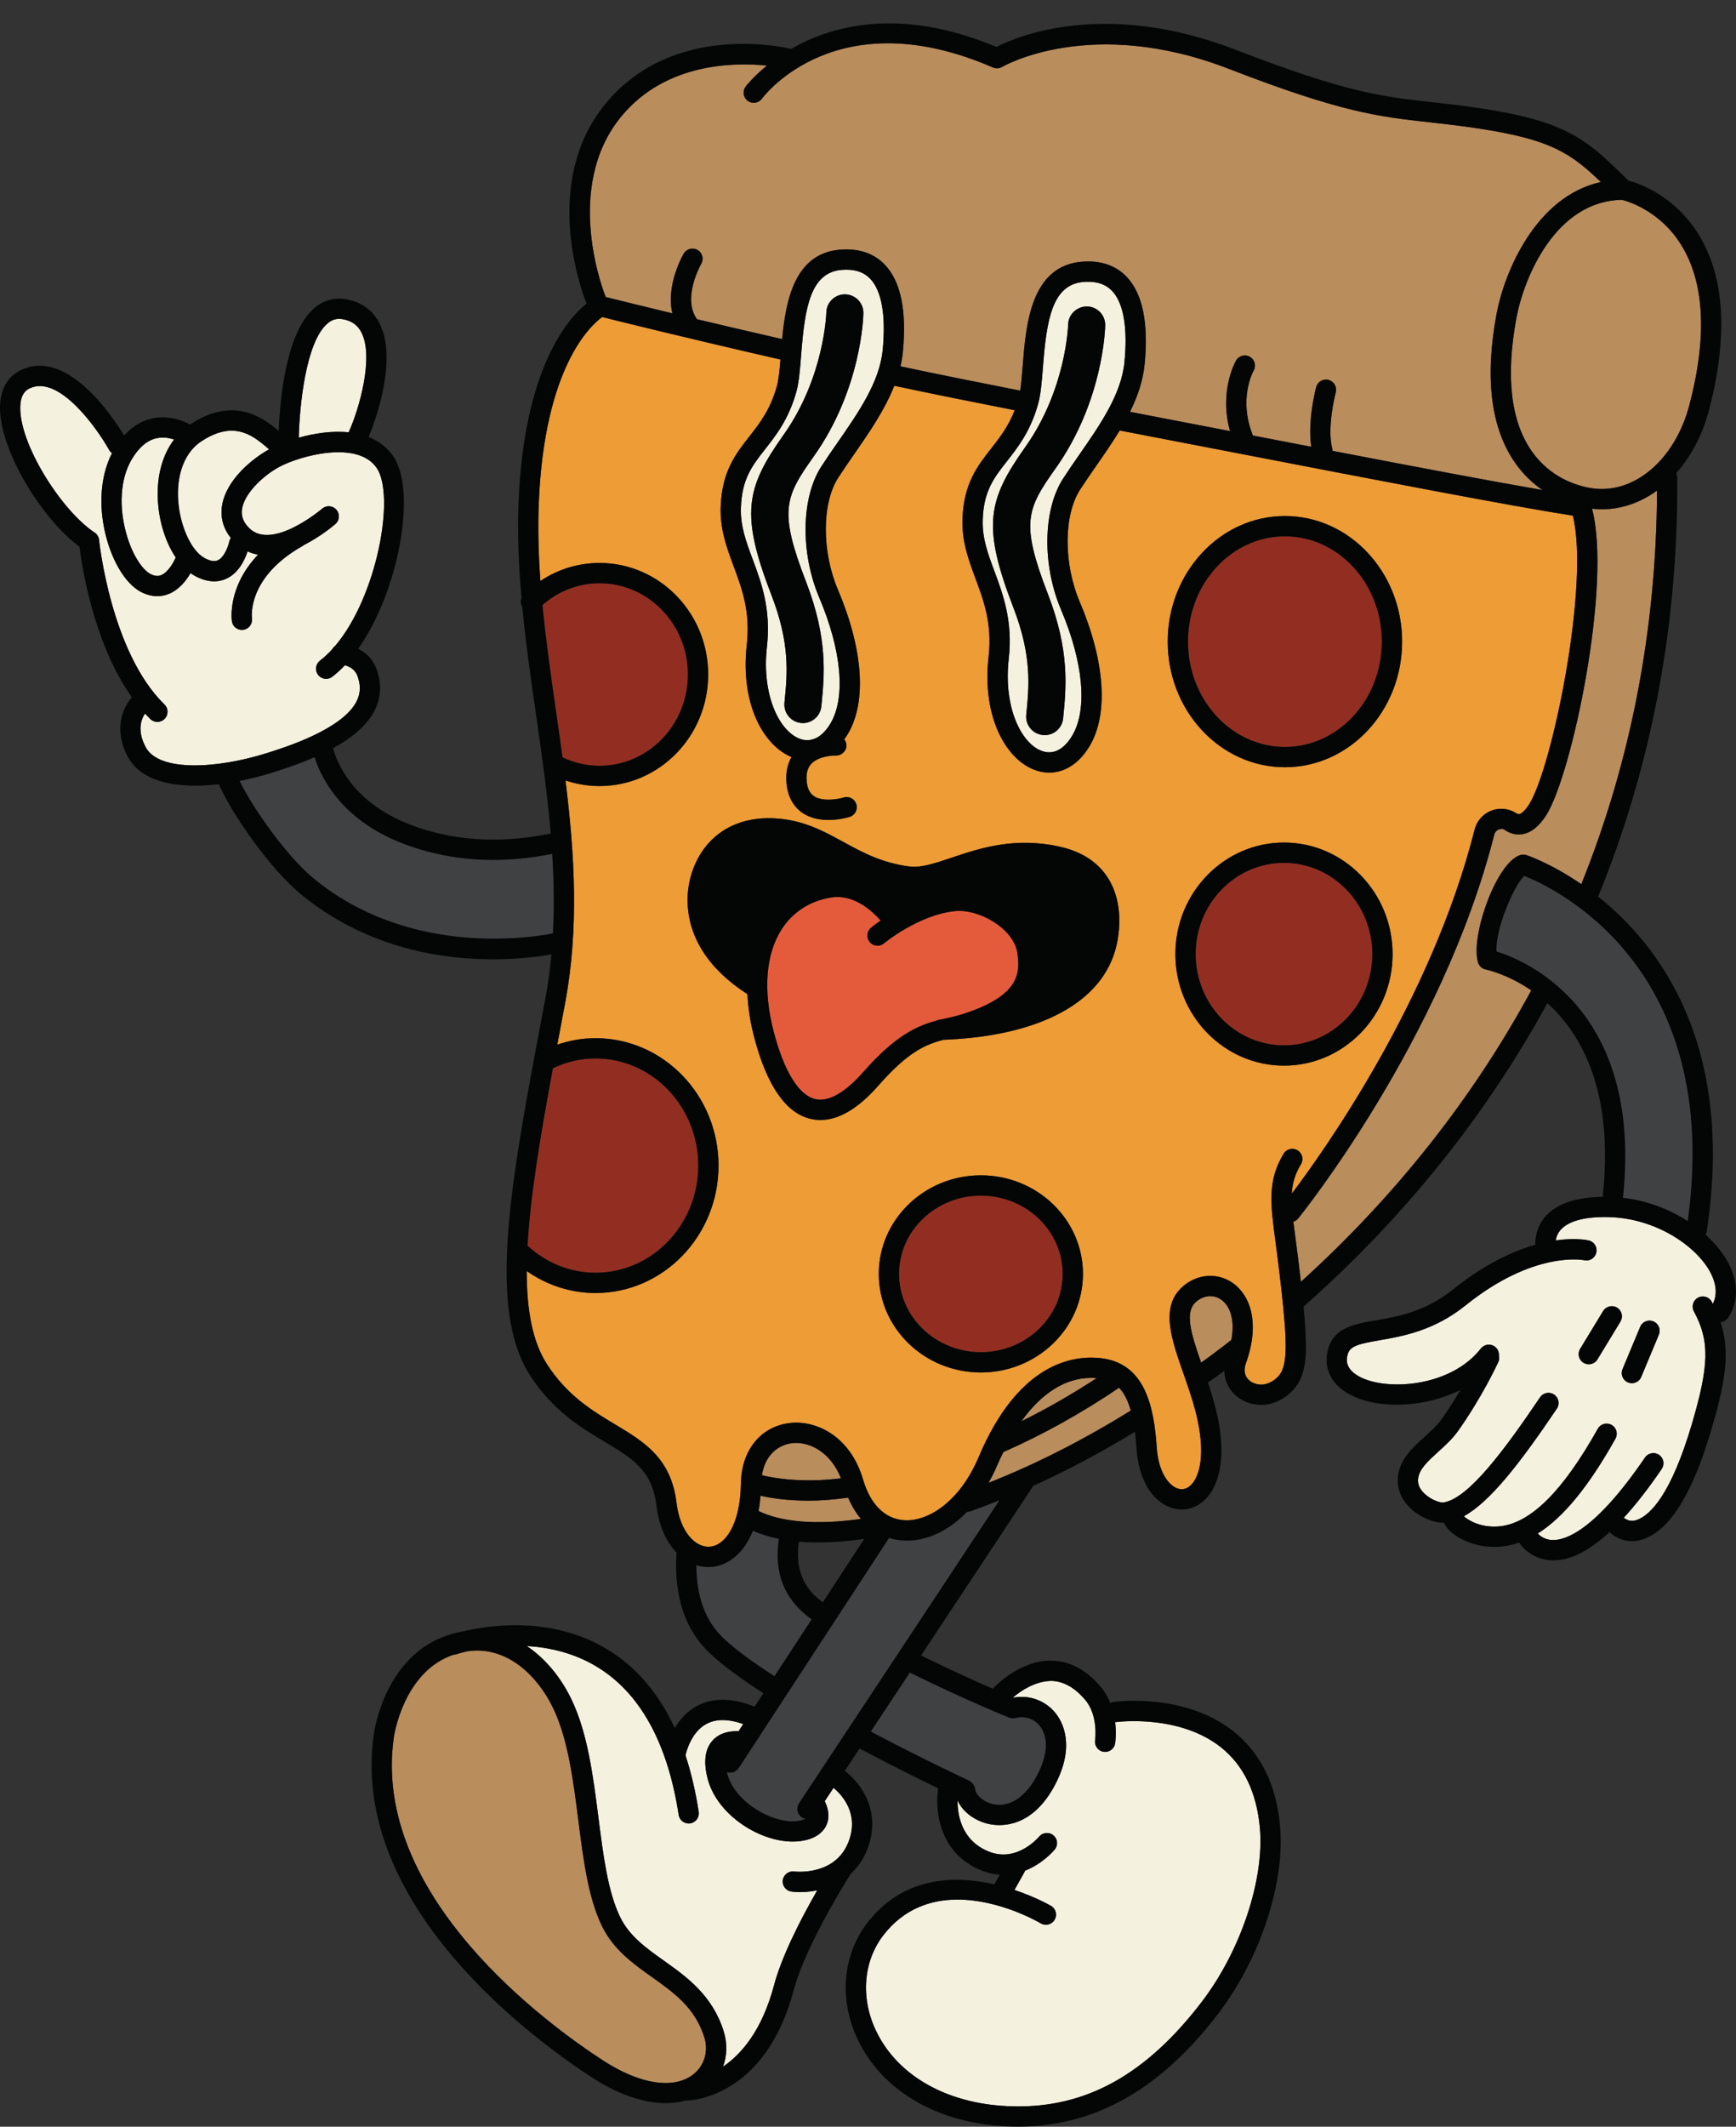
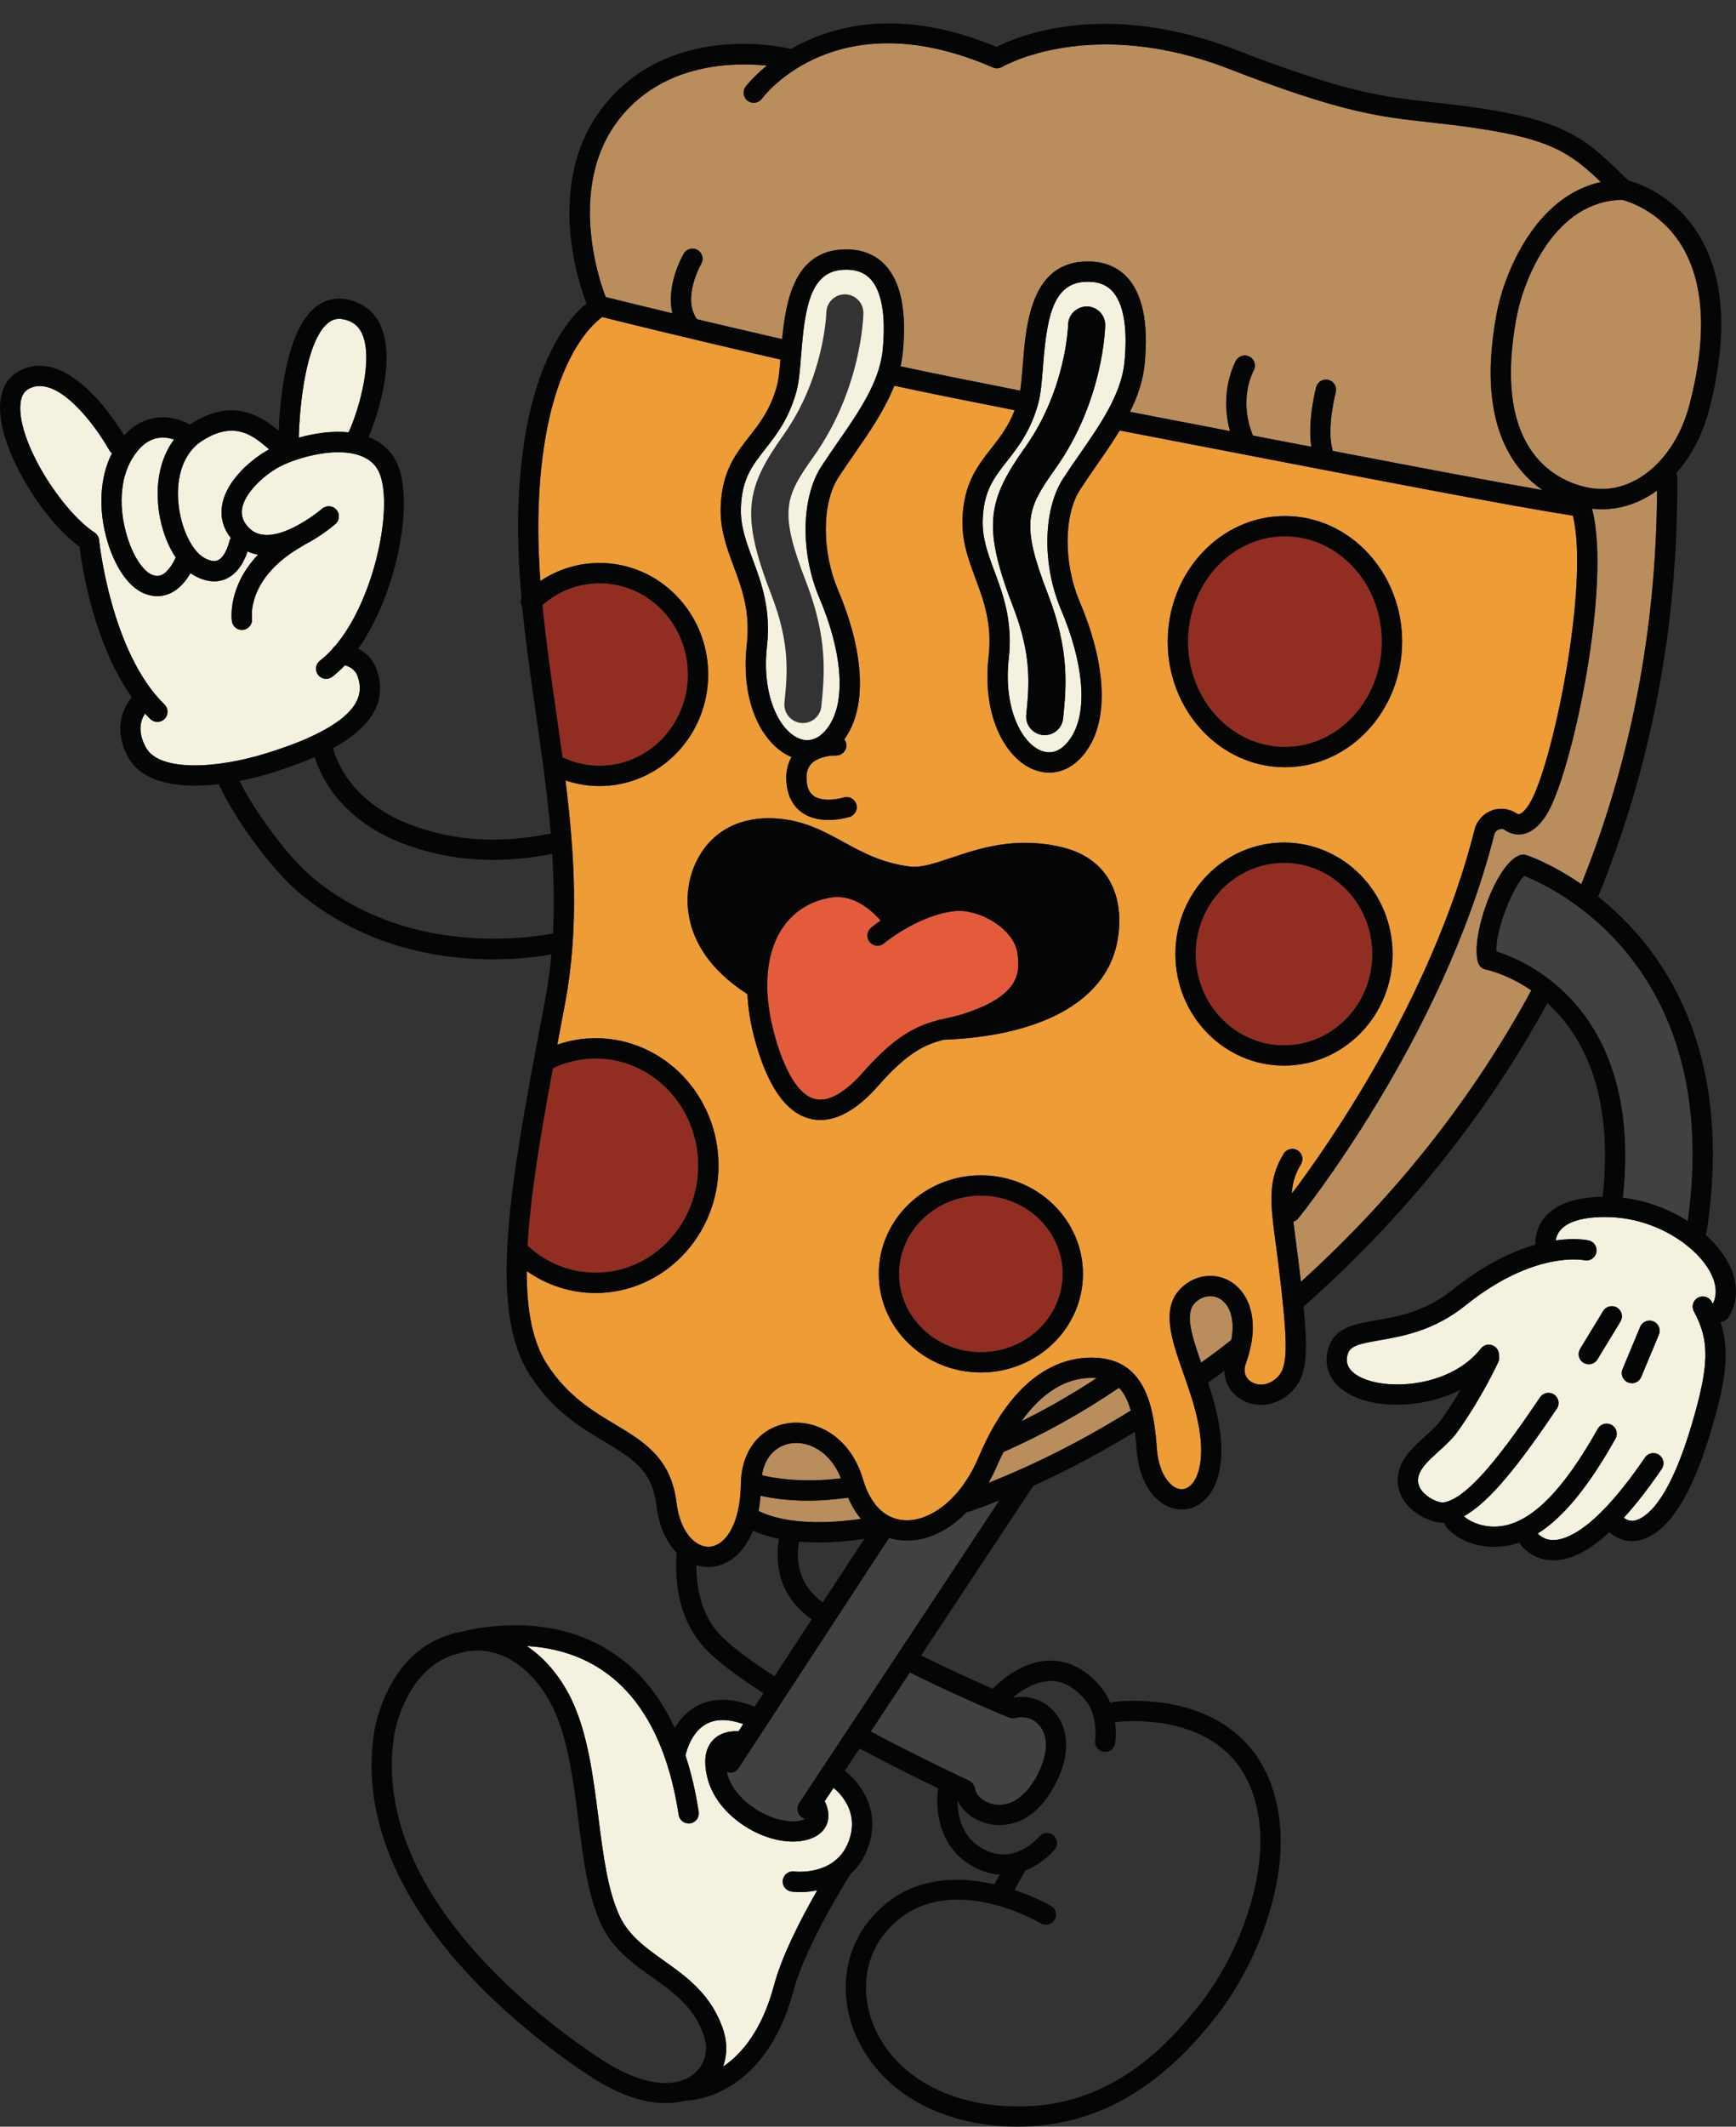
<svg xmlns="http://www.w3.org/2000/svg" height="2613.0" preserveAspectRatio="xMidYMid meet" version="1.0" viewBox="0.0 -28.7 2134.4 2613.0" width="2134.4" zoomAndPan="magnify">
  <rect x="0.0" y="-28.7" width="2134.4" height="2613.0" fill="#333333" stroke="none" />
  <defs>
    <clipPath id="a">
      <path d="M 0 0 L 2134.398 0 L 2134.398 2584.238 L 0 2584.238 Z M 0 0" />
    </clipPath>
  </defs>
  <g>
    <g id="change1_1">
      <path d="M 1174.059 1090.738 C 1128.98 1095.461 1087.301 1129.988 1086.891 1130.34 C 1081.609 1134.75 1073.738 1134.059 1069.34 1128.801 C 1064.922 1123.52 1065.609 1115.672 1070.879 1111.25 C 1071.441 1110.781 1075.691 1107.25 1082.73 1102.34 C 1073.191 1091.43 1053.762 1073.391 1029.512 1073.391 C 1026.879 1073.391 1024.191 1073.609 1021.449 1074.059 C 995.68 1078.359 974.836 1091.789 961.16 1112.898 C 941.457 1143.328 937.945 1188.129 951.281 1239.051 C 963.988 1287.578 982.062 1316.941 1002.191 1321.691 C 1022.711 1326.559 1045.68 1306.379 1061.301 1288.602 C 1100.68 1243.762 1127.148 1231.891 1150.988 1225.488 C 1152.559 1224.699 1154.281 1224.172 1156.16 1224.109 C 1156.238 1224.102 1156.359 1224.102 1156.441 1224.09 C 1159.211 1223.422 1161.949 1222.781 1164.672 1222.16 C 1171.129 1220.68 1177.641 1219.211 1184.512 1217.012 C 1257.328 1193.621 1253.672 1163.57 1250.789 1141.559 C 1245.762 1111.762 1203.41 1087.738 1174.059 1090.738" fill="#e45b3c" />
    </g>
    <g id="change2_1">
-       <path d="M 1501.23 2118.199 C 1449.68 2077.172 1373.68 2086.98 1372.91 2087.09 C 1372.281 2087.172 1371.551 2087.148 1371.07 2087.211 C 1372.809 2101.461 1371.199 2112.391 1371.07 2113.262 C 1370.012 2120.059 1363.73 2124.691 1356.84 2123.66 C 1350.039 2122.602 1345.391 2116.238 1346.441 2109.441 C 1346.48 2109.18 1350.672 2079.328 1334.281 2059.91 C 1321.359 2044.609 1307.23 2036.762 1292.27 2036.57 C 1272.781 2036.941 1255.371 2048.469 1245.691 2056.762 C 1245.969 2056.871 1246.238 2056.98 1246.5 2057.09 C 1265.719 2053.5 1285.512 2060.809 1297.898 2076.32 C 1306.148 2086.648 1322.59 2115.859 1297.25 2164.051 C 1269.691 2216.461 1232.16 2215.48 1217.379 2212.68 C 1199.059 2209.18 1183.809 2197.691 1177.32 2183.551 C 1177.18 2201.43 1182.102 2233.281 1216.609 2246.602 C 1250.41 2259.66 1276.531 2229.172 1277.621 2227.859 C 1282.031 2222.602 1289.879 2221.898 1295.148 2226.281 C 1300.422 2230.672 1301.16 2238.48 1296.789 2243.77 C 1295.859 2244.891 1282.141 2261.16 1260.328 2269.699 C 1260.07 2270.469 1259.75 2271.211 1259.34 2271.93 L 1247.262 2293.43 C 1273.84 2302.301 1291.77 2312.691 1292.281 2312.988 C 1298.199 2316.488 1300.16 2324.121 1296.66 2330.039 C 1293.18 2335.969 1285.539 2337.949 1279.609 2334.449 C 1276.461 2332.59 1229.031 2305.25 1177.352 2305.25 C 1145.559 2305.25 1112.172 2315.59 1086.461 2348.57 C 1061.359 2380.781 1057.75 2425.93 1077.039 2466.422 C 1104 2523.02 1167.102 2557.73 1245.82 2559.27 C 1335.309 2561.371 1409.238 2520.199 1477.68 2430.738 C 1525.43 2368.32 1554.75 2280.391 1548.98 2216.91 C 1545.031 2173.48 1528.969 2140.27 1501.23 2118.199" fill="#f5f1df" />
-     </g>
+       </g>
    <g id="change2_2">
      <path d="M 2039.57 1611.148 L 2017.879 1663.141 C 2015.879 1667.922 2011.25 1670.789 2006.371 1670.789 C 2004.77 1670.789 2003.148 1670.488 2001.578 1669.828 C 1995.23 1667.191 1992.23 1659.891 1994.879 1653.539 L 2016.57 1601.551 C 2019.219 1595.199 2026.5 1592.211 2032.879 1594.84 C 2039.219 1597.5 2042.219 1604.801 2039.57 1611.148 Z M 1964.051 1641.551 C 1961.699 1645.398 1957.602 1647.531 1953.398 1647.531 C 1951.18 1647.531 1948.949 1646.941 1946.922 1645.711 C 1941.051 1642.129 1939.191 1634.469 1942.762 1628.59 L 1971.051 1582.102 C 1974.629 1576.219 1982.32 1574.379 1988.18 1577.941 C 1994.051 1581.52 1995.91 1589.18 1992.34 1595.059 Z M 2102.762 1534.359 C 2085.531 1502.219 2035.48 1467.57 1976.629 1466.672 C 1946.98 1466.109 1926.91 1472.039 1917.871 1483.461 C 1914.719 1487.449 1913.352 1491.73 1912.809 1495.328 C 1937.301 1491.871 1952.039 1495.09 1953.359 1495.391 C 1960.051 1496.949 1964.219 1503.66 1962.648 1510.359 C 1961.09 1517.031 1954.539 1521.219 1947.75 1519.672 C 1946.398 1519.391 1885.77 1507.719 1801.91 1575.16 C 1762.98 1606.449 1724.34 1613.129 1696.129 1618.02 C 1669.02 1622.699 1659.289 1625.32 1656.691 1636.289 C 1655.672 1640.609 1652.559 1653.75 1673.578 1663.859 C 1708.109 1680.441 1784.352 1674.68 1820.68 1628.199 C 1824.922 1622.789 1832.738 1621.82 1838.172 1626.059 C 1841.578 1628.719 1843.219 1632.809 1842.922 1636.828 C 1843.539 1639.449 1843.328 1642.281 1842.109 1644.91 C 1841.309 1646.66 1822.051 1688.191 1792.59 1729.59 C 1785.719 1739.25 1776.93 1747.219 1768.43 1754.91 C 1755.75 1766.398 1744.801 1776.32 1743.5 1788.301 C 1742.801 1794.73 1745.441 1800.84 1751.328 1806.441 C 1759.879 1814.551 1771.23 1817.969 1774.898 1817.34 C 1805.738 1812.359 1850.129 1752.289 1893.5 1688.102 C 1897.352 1682.398 1905.078 1680.898 1910.801 1684.75 C 1916.5 1688.609 1918 1696.352 1914.148 1702.051 C 1868.789 1769.172 1832.43 1816.18 1799.801 1834.289 C 1805.289 1839.441 1821.988 1849.328 1845.199 1846.488 C 1882.879 1841.828 1921.891 1802.672 1964.461 1726.781 C 1967.828 1720.75 1975.43 1718.641 1981.422 1722 C 1987.422 1725.371 1989.559 1732.961 1986.199 1738.961 C 1953.359 1797.5 1922.23 1835.648 1890.648 1855.469 C 1893.629 1858.629 1899.57 1863.289 1908.949 1863.512 C 1925.27 1863.852 1961.77 1851.238 2022.488 1762.121 C 2026.371 1756.43 2034.102 1754.949 2039.801 1758.84 C 2045.488 1762.711 2046.961 1770.461 2043.078 1776.148 C 2026.922 1799.859 2011.371 1819.852 1996.449 1836.09 C 1999.34 1838.461 2005.051 1841.621 2012.82 1838.73 C 2029.461 1832.5 2054.609 1807.148 2079.91 1721.762 C 2101.59 1648.602 2102.18 1618.68 2082.641 1582.57 C 2079.371 1576.52 2081.621 1568.961 2087.672 1565.68 C 2093.73 1562.398 2101.281 1564.648 2104.559 1570.711 C 2105.031 1571.578 2105.48 1572.441 2105.93 1573.301 C 2112.949 1559.32 2108.23 1544.578 2102.762 1534.359" fill="#f5f1df" />
    </g>
    <g id="change2_3">
      <path d="M 1260.539 520.629 C 1310.969 449.621 1313.238 370.91 1313.262 370.121 C 1313.531 357.559 1324 347.859 1336.48 347.801 C 1349.039 348.039 1359.039 358.379 1358.828 370.949 C 1358.77 374.711 1356.59 464.102 1297.699 547.02 C 1262.34 596.82 1254.488 613.469 1288.43 701.281 C 1315.359 770.891 1310.891 815.879 1307.301 852.02 L 1307.109 853.98 C 1305.949 865.738 1296.039 874.531 1284.461 874.531 C 1283.711 874.531 1282.961 874.5 1282.191 874.41 C 1269.66 873.18 1260.512 862.02 1261.75 849.488 L 1261.949 847.52 C 1265.219 814.559 1268.922 777.199 1245.91 717.719 C 1207.238 617.648 1214.262 585.781 1260.539 520.629 Z M 1240.23 780.891 C 1233.48 840.961 1256.039 885.711 1281.738 894.262 C 1300.211 900.422 1312.699 884.699 1318.5 874.801 C 1337.262 842.828 1332.051 785.129 1304.559 720.449 C 1281.191 665.449 1282.25 597.68 1307.078 559.301 C 1313.539 549.32 1320.488 539.32 1327.488 529.238 C 1352.691 492.961 1378.75 455.449 1382.539 416.102 C 1386.648 373.469 1381.281 343.172 1367.031 328.461 C 1359.898 321.102 1350.281 317.488 1337.719 317.488 C 1336.23 317.488 1334.699 317.539 1333.121 317.641 C 1293.398 320.199 1286.801 364.551 1282.289 422.262 C 1280.879 440.309 1279.66 455.898 1276.309 467.82 C 1266.922 501.238 1251.602 520.75 1238.09 537.961 C 1222.078 558.34 1209.449 574.441 1208.25 609.852 C 1207.48 632.461 1214.512 651.32 1222.641 673.172 C 1233.328 701.891 1245.449 734.43 1240.23 780.891" fill="#f5f1df" />
    </g>
    <g id="change2_4">
      <path d="M 1024.828 2167.961 L 1013.988 2184.34 C 1016.871 2190.09 1020.609 2200.461 1017.129 2211.059 C 1015.078 2217.328 1009.738 2225.82 996.012 2230.629 C 976.414 2237.469 949.934 2233.719 925.137 2220.551 C 897.324 2205.801 876.781 2182.16 870.195 2157.328 C 864.523 2135.91 866.691 2119.73 876.645 2109.238 C 886.344 2099 899.945 2098.031 908.031 2098.422 L 913.816 2089.57 C 895.422 2083.102 880.129 2083.059 868.336 2089.52 C 850.055 2099.52 843.938 2122.93 842.797 2128.078 C 849.762 2149.191 855.188 2172.309 859.051 2197.398 C 860.098 2204.211 855.434 2210.57 848.637 2211.609 C 841.887 2212.629 835.473 2208 834.426 2201.199 C 820.781 2112.578 786.961 2051.34 733.898 2019.191 C 705.582 2002.031 675.027 1995.301 647.621 1993.691 C 671.047 2009.34 689.984 2033.02 702.578 2059.219 C 722.535 2100.691 729.266 2153.512 735.777 2204.578 C 741.723 2251.281 747.344 2295.391 762.301 2326.43 C 773.676 2350.039 794.348 2364.738 816.238 2380.309 C 844.168 2400.148 875.824 2422.648 889.742 2466.98 C 894.387 2481.809 893.926 2497 888.98 2510.531 C 911.438 2495.289 936.809 2466.199 951.598 2410.738 C 961.039 2375.328 983.172 2331.531 1004.828 2293.84 C 992.762 2296.379 981.445 2296.52 973.188 2295.422 C 966.367 2294.559 961.551 2288.309 962.418 2281.48 C 963.293 2274.672 969.66 2269.859 976.32 2270.711 C 978.363 2270.93 1027.121 2276.352 1043.301 2234.16 C 1056.531 2199.629 1035.379 2176.738 1024.828 2167.961" fill="#f5f1df" />
    </g>
    <g id="change2_5">
      <path d="M 428.672 502.488 C 442.219 472.578 459.551 410.031 444.578 380.148 C 439.906 370.82 432.59 365.539 421.566 363.531 C 419.977 363.23 418.453 363.09 416.969 363.09 C 411.824 363.09 407.285 364.859 402.926 368.488 C 375.594 391.301 368.195 471.82 367.344 509.051 C 386.301 503.719 408.223 500.379 428.672 502.488" fill="#f5f1df" />
    </g>
    <g id="change2_6">
      <path d="M 250.949 656.641 C 257.887 660.578 263.539 661.641 267.781 659.73 C 276.129 655.969 280.848 641.559 281.84 636.82 C 282.195 635.141 282.867 633.609 283.793 632.281 C 274.617 620.75 270.855 607.441 272.875 593.379 C 277.578 560.578 311.387 534.059 330.867 523.398 C 318.547 512.762 304.281 500.469 284.684 500.469 C 273.996 500.469 261.723 504.129 247.316 513.699 C 228.168 526.449 217.793 551.398 218.863 582.191 C 219.992 614.34 234.082 647.051 250.949 656.641" fill="#f5f1df" />
    </g>
    <g id="change2_7">
      <path d="M 185.504 676.84 C 191.82 679.898 195.766 678.922 198.18 677.93 C 206.895 674.398 213.602 661.961 216.023 656.199 C 203.289 637.32 194.938 610.801 193.965 583.059 C 192.973 554.621 200.121 529.672 214.039 511.328 C 210.227 510.039 205.398 508.91 200.098 508.91 C 197.516 508.91 194.832 509.18 192.09 509.82 C 180.727 512.488 170.629 521.121 162.078 535.469 C 147.781 559.469 145.539 594.75 156.102 629.84 C 164.074 656.371 176.613 672.559 185.504 676.84" fill="#f5f1df" />
    </g>
    <g id="change2_8">
      <path d="M 393.391 783.039 C 398.613 779 403.609 774.328 408.371 769.129 C 409.254 767.539 410.473 766.172 411.922 765.109 C 463.824 704.078 486.145 580.23 463.215 546.352 C 439.793 511.77 368.746 531.191 343.059 545.129 C 323.035 555.988 300.273 577.84 297.539 596.91 C 296.316 605.461 299.211 613.09 306.406 620.219 C 334.684 648.289 395.41 596.879 396.008 596.352 C 401.207 591.828 409.074 592.379 413.586 597.551 C 418.109 602.73 417.586 610.59 412.418 615.109 C 410.988 616.359 395.191 630 374.109 640.699 C 373.516 641.191 372.875 641.641 372.18 642.031 C 303.891 680.449 309.512 729.039 309.789 731.09 C 310.688 737.871 305.969 744.16 299.203 745.129 C 292.48 746.109 286.168 741.48 285.141 734.738 C 284.816 732.602 279.363 692.691 317.273 652.781 C 312.879 652.012 308.562 650.711 304.379 648.789 C 301.238 658.5 293.762 675.281 278.156 682.391 C 269.965 686.121 256.484 688.43 238.641 678.301 C 237.148 677.461 235.672 676.512 234.227 675.48 C 229.086 684.43 220.43 695.75 207.672 700.98 C 197.258 705.25 185.836 704.68 174.684 699.281 C 157.309 690.91 141.445 667.641 132.238 637.02 C 120.438 597.77 122.539 557.59 137.707 528.07 C 136.262 527.039 135.02 525.672 134.098 524.02 C 119.133 497.238 72.445 431.379 36.594 448.41 C 32.094 450.539 26.008 454.961 25.035 468.73 C 21.809 514.578 75.406 598.648 116.293 625.609 C 119.422 627.68 121.461 631.051 121.832 634.781 C 121.961 636.148 136.164 772.52 202.246 836.898 C 207.168 841.699 207.273 849.59 202.473 854.52 C 197.66 859.441 189.777 859.539 184.855 854.75 C 182.609 852.559 180.418 850.309 178.285 847.988 C 173.516 855.148 168.219 869.281 179.309 889.629 C 195.738 919.84 266.762 915.941 328.422 896.5 C 351.559 889.199 421.98 866.988 438.723 832.391 C 443.41 822.719 443.605 812.559 439.328 801.328 C 436.344 793.48 429.152 790.109 424.047 788.672 C 419.102 793.91 413.957 798.641 408.621 802.762 C 403.18 806.988 395.352 805.969 391.141 800.52 C 386.941 795.07 387.945 787.25 393.391 783.039" fill="#f5f1df" />
    </g>
    <g id="change2_9">
      <path d="M 963.254 505.789 C 1013.691 434.77 1015.949 356.07 1015.969 355.289 C 1016.219 342.879 1026.379 332.961 1038.738 332.961 C 1038.891 332.961 1039.031 332.969 1039.191 332.969 C 1051.75 333.211 1061.738 343.539 1061.531 356.109 C 1061.48 359.871 1059.309 449.25 1000.422 532.18 C 965.055 582 957.199 598.66 991.152 686.422 C 1018.078 756.051 1013.609 801.039 1010.031 837.191 L 1009.828 839.148 C 1008.672 850.91 998.762 859.699 987.18 859.699 C 986.434 859.699 985.68 859.66 984.906 859.578 C 972.387 858.352 963.234 847.191 964.477 834.648 L 964.672 832.68 C 967.941 799.719 971.648 762.359 948.637 702.871 C 909.945 602.852 916.98 570.98 963.254 505.789 Z M 942.934 766.059 C 936.184 826.121 958.734 870.859 984.438 879.41 C 990.383 881.398 995.645 880.961 1000.328 879.32 C 1001.238 878.988 1002.129 878.629 1003.031 878.34 C 1011.5 874.301 1017.629 866.051 1021.211 859.949 C 1039.969 827.98 1034.77 770.289 1007.281 705.621 C 983.895 650.59 984.957 582.82 1009.809 544.469 C 1016.281 534.469 1023.238 524.43 1030.262 514.328 C 1055.441 478.078 1081.48 440.59 1085.27 401.262 C 1089.371 358.641 1084 328.328 1069.75 313.621 C 1062.621 306.262 1053 302.648 1040.441 302.648 C 1038.949 302.648 1037.422 302.699 1035.852 302.809 C 996.117 305.359 989.508 349.719 985.008 407.449 C 983.594 425.488 982.379 441.059 979.035 452.98 C 969.637 486.391 954.32 505.891 940.816 523.102 C 924.812 543.488 912.168 559.578 910.969 595.02 C 910.199 617.609 917.223 636.488 925.359 658.34 C 936.047 687.051 948.164 719.602 942.934 766.059" fill="#f5f1df" />
    </g>
    <g id="change3_1">
      <path d="M 732.234 1271.789 C 713.855 1271.789 696.266 1275.969 679.77 1283.871 C 664.418 1366.57 652.027 1440.371 648.625 1501.859 C 671.742 1523.219 701.266 1535.051 732.234 1535.051 C 801.859 1535.051 858.496 1476 858.496 1403.422 C 858.496 1330.84 801.859 1271.789 732.234 1271.789" fill="#922e21" />
    </g>
    <g id="change3_2">
      <path d="M 1205.969 1440.301 C 1150.5 1440.301 1105.371 1483.449 1105.371 1536.488 C 1105.371 1589.539 1150.5 1632.691 1205.969 1632.691 C 1261.449 1632.691 1306.578 1589.539 1306.578 1536.488 C 1306.578 1483.449 1261.449 1440.301 1205.969 1440.301" fill="#922e21" />
    </g>
    <g id="change3_3">
      <path d="M 1578.648 1031.441 C 1518.77 1031.441 1470.039 1081.73 1470.039 1143.559 C 1470.039 1205.391 1518.77 1255.691 1578.648 1255.691 C 1638.531 1255.691 1687.262 1205.391 1687.262 1143.559 C 1687.262 1081.73 1638.531 1031.441 1578.648 1031.441" fill="#922e21" />
    </g>
    <g id="change3_4">
      <path d="M 1579.789 889.051 C 1645.512 889.051 1698.969 831 1698.969 759.648 C 1698.969 688.289 1645.512 630.238 1579.789 630.238 C 1514.09 630.238 1460.629 688.289 1460.629 759.648 C 1460.629 831 1514.09 889.051 1579.789 889.051" fill="#922e21" />
    </g>
    <g id="change3_5">
      <path d="M 691.578 901.82 C 691.586 901.82 691.594 901.82 691.598 901.82 C 705.945 908.691 721.293 912.172 737.191 912.172 C 797.074 912.172 845.789 861.879 845.789 800.039 C 845.789 738.219 797.074 687.922 737.191 687.922 C 711.203 687.922 686.562 697.441 666.938 714.711 C 671.148 758.398 677.395 802.012 683.566 844.871 C 686.285 863.75 689.004 882.738 691.578 901.82" fill="#922e21" />
    </g>
    <g id="change4_1">
      <path d="M 954.734 976.91 C 988.309 979.199 1013 992.699 1036.879 1005.762 C 1060.102 1018.461 1084.109 1031.578 1118.352 1035.969 C 1132.289 1037.82 1149.68 1031.93 1169.82 1025.18 C 1204.68 1013.488 1248.07 998.949 1304.191 1011.871 C 1330.762 1018 1350.422 1031.07 1362.641 1050.73 C 1381.949 1081.809 1376.02 1119.039 1372.57 1133.609 C 1356.289 1202.441 1278.922 1244.309 1160.191 1248.84 C 1138.031 1254.461 1116.301 1263.719 1080.02 1305.051 C 1055.301 1333.191 1031.398 1347.379 1008.801 1347.379 C 1004.629 1347.379 1000.52 1346.91 996.449 1345.941 C 966.074 1338.762 942.766 1304.922 927.176 1245.359 C 922.395 1227.109 919.82 1209.551 918.961 1192.789 C 872.098 1162.711 846.566 1123.852 845.391 1080.012 C 844.598 1050.512 855.969 1021.52 875.809 1002.488 C 895.535 983.559 922.754 974.711 954.734 976.91 Z M 1205.969 1657.609 C 1136.762 1657.609 1080.461 1603.281 1080.461 1536.488 C 1080.461 1469.711 1136.762 1415.379 1205.969 1415.379 C 1275.191 1415.379 1331.488 1469.711 1331.488 1536.488 C 1331.488 1603.281 1275.191 1657.609 1205.969 1657.609 Z M 1579.789 605.32 C 1659.25 605.32 1723.891 674.551 1723.891 759.648 C 1723.891 844.738 1659.25 913.961 1579.789 913.961 C 1500.352 913.961 1435.711 844.738 1435.711 759.648 C 1435.711 674.551 1500.352 605.32 1579.789 605.32 Z M 1578.648 1280.609 C 1505.031 1280.609 1445.129 1219.129 1445.129 1143.559 C 1445.129 1068 1505.031 1006.52 1578.648 1006.52 C 1652.27 1006.52 1712.172 1068 1712.172 1143.559 C 1712.172 1219.129 1652.27 1280.609 1578.648 1280.609 Z M 870.703 800.039 C 870.703 875.609 810.812 937.09 737.191 937.09 C 722.766 937.09 708.727 934.73 695.262 930.141 C 706.391 1019.941 712.164 1111.691 694.703 1204.359 L 690.375 1227.32 C 688.617 1236.609 686.902 1245.719 685.191 1254.809 C 700.285 1249.68 715.996 1246.871 732.234 1246.871 C 815.598 1246.871 883.414 1317.102 883.414 1403.422 C 883.414 1489.738 815.598 1559.969 732.234 1559.969 C 701.734 1559.969 672.461 1550.422 647.605 1532.949 C 647.551 1580.949 654.633 1619.809 672.512 1647.488 C 697.566 1686.27 728.656 1704.891 756.082 1721.309 C 791.559 1742.551 825.074 1762.621 831.746 1817.641 C 836.191 1854.309 855.375 1872.512 871.98 1871.75 C 890.781 1870.762 910.125 1846.262 910.961 1793.762 C 911.602 1753.641 934.668 1724.648 969.75 1719.891 C 1002.551 1715.441 1045.289 1735.199 1061.148 1789.211 C 1070.211 1820.059 1088.281 1837.801 1112.02 1839.16 C 1140.488 1840.922 1179.73 1817.27 1203.469 1761.109 C 1251.141 1648.379 1316.371 1636.66 1351.109 1639.781 C 1407.469 1644.781 1418.699 1698.41 1422.25 1750.211 C 1424.289 1779.82 1436.512 1795.32 1446.359 1799.59 C 1452.172 1802.109 1457.828 1801.309 1462.738 1797.309 C 1473.738 1788.359 1482.148 1762.691 1472.73 1717.539 C 1468.488 1697.172 1461.559 1677.441 1454.859 1658.352 C 1440.109 1616.328 1426.18 1576.641 1454.129 1552.078 C 1471.879 1536.469 1496.41 1534.551 1515.172 1547.32 C 1535.461 1561.109 1550.469 1594.379 1531.809 1646.41 C 1529.371 1653.199 1529.77 1659.281 1532.98 1663.988 C 1536.391 1669.012 1542.828 1672.27 1549.789 1672.5 C 1559.09 1673.012 1572.262 1665.852 1576.789 1654.102 C 1583.23 1637.391 1582.031 1607.66 1571.422 1521.57 C 1570.34 1512.781 1569.262 1504.691 1568.25 1497.18 C 1561.969 1450.238 1558.191 1421.898 1578.211 1388.84 C 1581.789 1382.93 1589.449 1381.09 1595.328 1384.641 C 1601.211 1388.211 1603.09 1395.859 1599.531 1401.75 C 1592.219 1413.809 1588.98 1424.82 1588.25 1437.898 C 1627.859 1385.551 1760.02 1200.102 1812.988 990.789 C 1815.422 980.672 1822.648 972.031 1832.289 967.828 C 1841.969 963.621 1853.219 964.18 1862.391 969.352 C 1866.102 971.941 1867.398 971.68 1867.84 971.609 C 1869.051 971.379 1873.48 969.828 1880.039 959.559 C 1908.02 915.738 1954.82 690.34 1933.828 604.852 C 1859.41 593.359 1691.281 560.91 1513.41 526.578 L 1376.66 500.23 C 1367.762 514.949 1357.801 529.289 1347.961 543.449 C 1341.109 553.301 1334.32 563.078 1328 572.852 C 1307.66 604.27 1307.441 663.539 1327.488 710.699 C 1358.512 783.691 1363.07 848.09 1339.988 887.41 C 1323.852 914.91 1299.102 926.289 1273.871 917.91 C 1238.371 906.09 1206.91 854.281 1215.469 778.102 C 1220.031 737.559 1209.488 709.25 1199.289 681.871 C 1190.988 659.578 1182.41 636.531 1183.34 609.012 C 1184.82 565.449 1201.941 543.66 1218.488 522.578 C 1228.898 509.309 1239.609 495.672 1247.57 475.32 L 1245.879 474.988 C 1195.141 464.969 1147.078 455.461 1099.52 445.25 C 1088.012 474.539 1069.25 501.891 1050.719 528.551 C 1043.871 538.422 1037.051 548.219 1030.73 558 C 1010.379 589.41 1010.16 648.68 1030.219 695.871 C 1061.23 768.84 1065.781 833.238 1042.699 872.57 C 1041.211 875.102 1039.641 877.469 1038.012 879.73 C 1039.719 881.969 1040.82 884.719 1040.68 887.77 C 1040.359 894.621 1034.172 899.82 1027.719 899.641 C 1024.551 899.441 1018.059 899.891 1011.5 901.84 C 1009.699 902.371 1007.922 903.012 1006.18 903.801 C 1002.988 905.238 999.98 907.09 997.617 909.578 C 992.883 914.539 990.977 921.512 991.77 930.891 C 992.539 939.859 995.445 945.922 1000.672 949.449 C 1011.461 956.75 1030.762 953.16 1037.27 951.172 C 1043.871 949.129 1050.801 952.828 1052.84 959.398 C 1054.871 965.949 1051.219 972.922 1044.672 974.961 C 1042.68 975.578 1031.82 978.77 1018.672 978.77 C 1008.398 978.77 996.734 976.82 986.812 970.172 C 978.734 964.738 968.727 953.891 966.949 933.02 C 965.754 919 968.961 908.879 973.188 901.43 C 939.133 887.512 909.898 836.969 918.18 763.281 C 922.746 722.719 912.203 694.41 902.008 667.02 C 893.707 644.738 885.129 621.68 886.066 594.172 C 887.543 550.602 904.664 528.801 921.215 507.719 C 933.883 491.578 946.988 474.891 955.043 446.23 C 957.301 438.211 958.488 426.172 959.555 413.051 C 840.441 385.789 756.035 364.762 740.41 360.828 C 726.328 370.941 669.141 422.109 662.414 589.871 C 661.145 621.43 662.098 653.27 664.406 685.16 C 685.895 670.75 710.992 663 737.191 663 C 810.812 663 870.703 724.48 870.703 800.039" fill="#ed9c36" />
    </g>
    <g id="change5_1">
      <path d="M 982.379 2186.961 L 1228.801 1814.68 C 1217.02 1819.398 1205.199 1823.879 1193.309 1828.141 C 1191.871 1828.66 1190.469 1828.93 1188.949 1828.871 C 1165.879 1852.641 1138.211 1865.691 1110.602 1864.031 C 1104.512 1863.68 1098.672 1862.629 1093.102 1860.898 L 908.234 2143.648 C 905.031 2148.531 898.965 2150.449 893.691 2148.59 C 893.871 2149.359 894.074 2150.148 894.285 2150.949 C 899.117 2169.18 915.023 2186.98 936.816 2198.539 C 955.312 2208.352 974.875 2211.629 987.781 2207.109 C 988.719 2206.781 989.562 2206.422 990.309 2206.051 C 988.777 2205.738 987.277 2205.141 985.891 2204.219 C 980.156 2200.43 978.582 2192.699 982.379 2186.961" fill="#3f4143" />
    </g>
    <g id="change5_2">
      <path d="M 1248.898 2082.07 C 1247.301 2082.512 1245.691 2082.602 1244.129 2082.398 C 1242.922 2082.301 1241.691 2082.02 1240.5 2081.551 C 1239.969 2081.328 1187.641 2060.359 1118.621 2026.281 L 1070.621 2098.801 C 1134.949 2132.801 1190.488 2158.621 1191.059 2158.879 C 1192.551 2159.57 1193.852 2160.531 1194.91 2161.672 C 1197.102 2163.641 1198.59 2166.41 1198.93 2169.578 C 1199.672 2176.578 1209.148 2185.738 1222.07 2188.211 C 1241.828 2191.98 1261.25 2178.98 1275.199 2152.449 C 1288.23 2127.691 1289.398 2105.602 1278.43 2091.871 C 1271.359 2083.02 1259.77 2079.141 1248.898 2082.07" fill="#3f4143" />
    </g>
    <g id="change5_3">
-       <path d="M 997.969 1960.871 C 964.844 1937.68 951.055 1903.871 957.672 1862.039 C 945.969 1859.68 935.301 1856.359 925.73 1852.102 C 913.492 1882.762 892.223 1895.641 873.285 1896.629 C 867.703 1896.949 861.906 1896.18 856.156 1894.371 C 856.156 1933.281 867.492 1963.59 889.938 1984.59 C 903.922 1997.68 924.855 2013.219 952.238 2030.82 L 997.969 1960.871" fill="#3f4143" />
-     </g>
+       </g>
    <g id="change5_4">
-       <path d="M 495.277 1007.672 C 417.891 977.961 393.695 923.91 386.812 901.621 C 369.477 909.199 351.641 915.301 335.914 920.27 C 322.727 924.43 308.727 928.059 294.57 930.84 C 313 967.961 353.977 1024.691 385.82 1050.828 C 499.863 1144.41 643.719 1125.012 679.82 1118.23 C 681.562 1085.551 680.988 1052.922 678.953 1020.422 C 648.555 1026.281 576.047 1038.66 495.277 1007.672" fill="#3f4143" />
-     </g>
+       </g>
    <g id="change5_5">
      <path d="M 1874.051 1047.469 C 1861.211 1059.25 1838.051 1114.051 1839.969 1140.359 C 1876.602 1151.789 2020.078 1211.699 1995.371 1442.969 C 2025.52 1446.488 2052.84 1457.289 2075.078 1471.648 C 2118.66 1157.809 1909.512 1061.441 1874.051 1047.469" fill="#3f4143" />
    </g>
    <g id="change6_1">
      <path d="M 1255.828 1717.551 C 1287.191 1702.121 1318.09 1684.281 1348.309 1664.57 C 1346.039 1664.391 1343.781 1664.27 1341.531 1664.27 C 1309.898 1664.27 1280.621 1682.961 1255.828 1717.551" fill="#ba8d5c" />
    </g>
    <g id="change6_2">
      <path d="M 1233.68 1755.379 C 1231.23 1760.441 1228.73 1765.352 1226.422 1770.809 C 1223.09 1778.691 1219.41 1786.16 1215.398 1793.199 C 1274.102 1769.98 1331.621 1740.738 1390.262 1704.398 C 1386.578 1691.238 1381.699 1682.449 1375.84 1676.391 C 1329.922 1707.512 1282.121 1734.078 1233.68 1755.379" fill="#ba8d5c" />
    </g>
    <g id="change6_3">
      <path d="M 1501.172 1567.922 C 1497.129 1565.18 1492.621 1563.828 1488.031 1563.828 C 1481.98 1563.828 1475.828 1566.191 1470.578 1570.801 C 1456.559 1583.121 1463.469 1607.352 1476.77 1645.52 C 1489.84 1636.18 1499.461 1629.039 1513.969 1617.59 C 1518.828 1591.148 1511.34 1574.828 1501.172 1567.922" fill="#ba8d5c" />
    </g>
    <g id="change6_4">
      <path d="M 994.195 1815.121 C 967.684 1815.121 947.633 1811.871 935.055 1809.051 C 934.504 1815.699 933.75 1822.039 932.648 1827.828 C 961.223 1841.801 1005.16 1845.121 1058.52 1837.5 C 1052.32 1830.191 1047.102 1821.371 1042.801 1811.391 C 1025.031 1813.898 1008.551 1815.121 994.195 1815.121" fill="#ba8d5c" />
    </g>
    <g id="change6_5">
      <path d="M 973.098 1744.578 C 957.426 1746.711 940.723 1758.281 936.797 1783.859 C 951.676 1787.488 986.262 1793.59 1034 1787.629 C 1020.738 1754.41 993.941 1741.711 973.098 1744.578" fill="#ba8d5c" />
    </g>
    <g id="change6_6">
-       <path d="M 801.805 2400.609 C 778.305 2383.91 754.004 2366.641 739.852 2337.238 C 723.141 2302.551 717.27 2256.5 711.059 2207.738 C 704.805 2158.621 698.328 2107.84 680.129 2070.02 C 661.32 2030.922 623.57 1992.82 574.32 2000.191 C 566.18 2002.109 561.41 2003.691 561.199 2003.762 C 559.934 2004.191 558.652 2004.41 557.387 2004.43 C 555.527 2005.078 553.66 2005.801 551.777 2006.57 C 495.184 2030.059 484.387 2104.559 484.281 2105.301 C 484.281 2105.328 484.273 2105.391 484.266 2105.422 C 456.031 2301.16 674.109 2459.27 741.629 2503.07 C 786.586 2532.211 827.789 2538.691 851.938 2520.359 C 865.879 2509.762 871.387 2491.73 865.961 2474.441 C 854.555 2438.102 828.934 2419.898 801.805 2400.609" fill="#ba8d5c" />
-     </g>
+       </g>
    <g id="change6_7">
      <path d="M 1618.25 446.898 C 1620.039 440.262 1626.828 436.309 1633.512 438.121 C 1640.16 439.91 1644.09 446.75 1642.309 453.379 C 1642.191 453.82 1630.719 497.172 1638.379 524.141 C 1638.488 524.531 1638.398 524.91 1638.469 525.301 C 1741.898 545.172 1834.422 562.691 1896.48 573.422 C 1884.77 565.379 1873.141 554.609 1862.988 540.18 C 1833.078 497.629 1825.309 436.16 1839.922 357.449 C 1849.488 305.828 1888.059 212.691 1968.211 194.922 C 1930.961 159.191 1906.121 142.711 1819.352 129.41 C 1795.5 125.762 1776.238 123.629 1757.621 121.559 C 1694.82 114.602 1649.461 109.578 1510.91 55.91 C 1341.262 -9.809 1233.262 52.84 1232.18 53.48 C 1228.73 55.531 1224.48 55.809 1220.789 54.23 C 1030 -28.73 940.438 87.621 936.715 92.621 C 932.625 98.121 924.828 99.289 919.301 95.211 C 913.781 91.121 912.598 83.352 916.672 77.82 C 916.965 77.43 925.691 65.922 942.941 51.879 C 903.367 47.809 818.527 48.102 763.906 114.32 C 690.641 203.18 743.996 334.422 744.539 335.738 C 744.605 335.898 744.668 336.059 744.734 336.23 C 749.949 337.539 779.629 344.98 826.699 356.301 C 818.398 321.59 839.531 284.801 840.645 282.891 C 844.102 276.969 851.711 274.949 857.664 278.449 C 863.602 281.91 865.602 289.531 862.156 295.48 C 861.906 295.898 838.113 337.691 857 363.539 C 887.219 370.73 922.484 378.988 961.637 387.969 C 966.078 340.422 977.09 281.621 1034.238 277.941 C 1056.48 276.469 1074.469 282.68 1087.641 296.281 C 1107.422 316.691 1114.961 352.809 1110.07 403.641 C 1109.488 409.66 1108.461 415.559 1107.129 421.391 C 1153.719 431.359 1200.922 440.719 1250.711 450.539 L 1254.359 451.262 C 1255.719 442.48 1256.559 431.621 1257.449 420.32 C 1261.281 371.18 1267.078 296.93 1331.52 292.77 C 1353.762 291.281 1371.73 297.512 1384.922 311.121 C 1404.691 331.531 1412.238 367.648 1407.352 418.48 C 1405.359 439.09 1398.621 458.559 1389.34 477.301 L 1512.289 500.98 C 1498.621 451.98 1518.762 415.922 1519.719 414.25 C 1523.16 408.27 1530.789 406.25 1536.738 409.691 C 1542.68 413.109 1544.73 420.691 1541.34 426.641 C 1540.539 428.059 1522.301 461.699 1540.441 506.422 C 1564.691 511.102 1588.66 515.719 1612.199 520.25 C 1607.398 487.91 1617.75 448.738 1618.25 446.898" fill="#ba8d5c" />
    </g>
    <g id="change6_8">
      <path d="M 2066.801 271.84 C 2040.73 230.09 2001.289 218.602 1994.371 216.859 C 1912.711 217.969 1873.672 312.102 1864.422 361.988 C 1851.078 433.871 1857.469 488.988 1883.371 525.84 C 1906.391 558.578 1938.84 568.199 1956.141 571.02 C 2008.578 579.559 2059.539 536.422 2077.25 468.391 C 2099.172 384.16 2095.648 318.039 2066.801 271.84" fill="#ba8d5c" />
    </g>
    <g id="change6_9">
      <path d="M 1957.379 596.34 C 1982.078 689.328 1932.48 923.75 1901.051 972.961 C 1892.512 986.328 1882.891 994.121 1872.48 996.09 C 1864.441 997.629 1856.281 995.609 1848.949 990.289 C 1847.73 989.68 1844.781 989.559 1842.25 990.672 C 1839.73 991.77 1837.828 994.051 1837.18 996.762 C 1773.422 1248.738 1597.949 1466.148 1596.191 1468.309 C 1594.559 1470.309 1592.461 1471.66 1590.172 1472.359 C 1590.949 1478.898 1591.898 1486.031 1592.949 1493.879 C 1593.961 1501.469 1595.059 1509.648 1596.148 1518.52 C 1597.371 1528.449 1598.469 1537.648 1599.461 1546.199 C 1715.52 1441.18 1810.711 1320.852 1882.691 1188.16 C 1854.191 1168.57 1829.352 1163.051 1826.699 1162.5 C 1822.281 1161.59 1818.66 1158.352 1817.301 1154.039 C 1807.539 1123.09 1839.012 1032.051 1868.82 1021.949 C 1871.34 1021.102 1874.078 1021.059 1876.621 1021.879 C 1877.52 1022.172 1906.828 1032.012 1944.219 1057.641 C 2005.27 906.34 2036.551 743.809 2037.301 574.09 C 2013.531 591.27 1985.859 599.609 1957.379 596.34" fill="#ba8d5c" />
    </g>
    <g clip-path="url(#a)" id="change7_9">
      <path d="M 2105.93 1573.301 C 2105.48 1572.441 2105.031 1571.578 2104.559 1570.711 C 2101.281 1564.648 2093.73 1562.398 2087.672 1565.68 C 2081.621 1568.961 2079.371 1576.52 2082.641 1582.57 C 2102.18 1618.68 2101.59 1648.602 2079.91 1721.762 C 2054.609 1807.148 2029.461 1832.5 2012.82 1838.73 C 2005.051 1841.621 1999.34 1838.461 1996.449 1836.09 C 2011.371 1819.852 2026.922 1799.859 2043.078 1776.148 C 2046.961 1770.461 2045.488 1762.711 2039.801 1758.84 C 2034.102 1754.949 2026.371 1756.43 2022.488 1762.121 C 1961.77 1851.238 1925.27 1863.852 1908.949 1863.512 C 1899.57 1863.289 1893.629 1858.629 1890.648 1855.469 C 1922.23 1835.648 1953.359 1797.5 1986.199 1738.961 C 1989.559 1732.961 1987.422 1725.371 1981.422 1722 C 1975.43 1718.641 1967.828 1720.75 1964.461 1726.781 C 1921.891 1802.672 1882.879 1841.828 1845.199 1846.488 C 1821.988 1849.328 1805.289 1839.441 1799.801 1834.289 C 1832.43 1816.18 1868.789 1769.172 1914.148 1702.051 C 1918 1696.352 1916.5 1688.609 1910.801 1684.75 C 1905.078 1680.898 1897.352 1682.398 1893.5 1688.102 C 1850.129 1752.289 1805.738 1812.359 1774.898 1817.34 C 1771.23 1817.969 1759.879 1814.551 1751.328 1806.441 C 1745.441 1800.84 1742.801 1794.73 1743.5 1788.301 C 1744.801 1776.32 1755.75 1766.398 1768.43 1754.91 C 1776.93 1747.219 1785.719 1739.25 1792.59 1729.59 C 1822.051 1688.191 1841.309 1646.66 1842.109 1644.91 C 1843.328 1642.281 1843.539 1639.449 1842.922 1636.828 C 1843.219 1632.809 1841.578 1628.719 1838.172 1626.059 C 1832.738 1621.82 1824.922 1622.789 1820.68 1628.199 C 1784.352 1674.68 1708.109 1680.441 1673.578 1663.859 C 1652.559 1653.75 1655.672 1640.609 1656.691 1636.289 C 1659.289 1625.32 1669.02 1622.699 1696.129 1618.02 C 1724.34 1613.129 1762.98 1606.449 1801.91 1575.16 C 1885.77 1507.719 1946.398 1519.391 1947.75 1519.672 C 1954.539 1521.219 1961.09 1517.031 1962.648 1510.359 C 1964.219 1503.66 1960.051 1496.949 1953.359 1495.391 C 1952.039 1495.09 1937.301 1491.871 1912.809 1495.328 C 1913.352 1491.73 1914.719 1487.449 1917.871 1483.461 C 1926.91 1472.039 1946.98 1466.109 1976.629 1466.672 C 2035.48 1467.57 2085.531 1502.219 2102.762 1534.359 C 2108.23 1544.578 2112.949 1559.32 2105.93 1573.301 Z M 1839.969 1140.359 C 1838.051 1114.051 1861.211 1059.25 1874.051 1047.469 C 1909.512 1061.441 2118.66 1157.809 2075.078 1471.648 C 2052.84 1457.289 2025.52 1446.488 1995.371 1442.969 C 2020.078 1211.699 1876.602 1151.789 1839.969 1140.359 Z M 1599.461 1546.199 C 1598.469 1537.648 1597.371 1528.449 1596.148 1518.52 C 1595.059 1509.648 1593.961 1501.469 1592.949 1493.879 C 1591.898 1486.031 1590.949 1478.898 1590.172 1472.359 C 1592.461 1471.66 1594.559 1470.309 1596.191 1468.309 C 1597.949 1466.148 1773.422 1248.738 1837.18 996.762 C 1837.828 994.051 1839.73 991.77 1842.25 990.672 C 1844.781 989.559 1847.73 989.68 1848.949 990.289 C 1856.281 995.609 1864.441 997.629 1872.48 996.09 C 1882.891 994.121 1892.512 986.328 1901.051 972.961 C 1932.48 923.75 1982.078 689.328 1957.379 596.34 C 1985.859 599.609 2013.531 591.27 2037.301 574.09 C 2036.551 743.809 2005.27 906.34 1944.219 1057.641 C 1906.828 1032.012 1877.52 1022.172 1876.621 1021.879 C 1874.078 1021.059 1871.34 1021.102 1868.82 1021.949 C 1839.012 1032.051 1807.539 1123.09 1817.301 1154.039 C 1818.66 1158.352 1822.281 1161.59 1826.699 1162.5 C 1829.352 1163.051 1854.191 1168.57 1882.691 1188.16 C 1810.711 1320.852 1715.52 1441.18 1599.461 1546.199 Z M 1595.328 1384.641 C 1589.449 1381.09 1581.789 1382.93 1578.211 1388.84 C 1558.191 1421.898 1561.969 1450.238 1568.25 1497.18 C 1569.262 1504.691 1570.34 1512.781 1571.422 1521.57 C 1582.031 1607.66 1583.23 1637.391 1576.789 1654.102 C 1572.262 1665.852 1559.09 1673.012 1549.789 1672.5 C 1542.828 1672.27 1536.391 1669.012 1532.98 1663.988 C 1529.77 1659.281 1529.371 1653.199 1531.809 1646.41 C 1550.469 1594.379 1535.461 1561.109 1515.172 1547.32 C 1496.41 1534.551 1471.879 1536.469 1454.129 1552.078 C 1426.18 1576.641 1440.109 1616.328 1454.859 1658.352 C 1461.559 1677.441 1468.488 1697.172 1472.73 1717.539 C 1482.148 1762.691 1473.738 1788.359 1462.738 1797.309 C 1457.828 1801.309 1452.172 1802.109 1446.359 1799.59 C 1436.512 1795.309 1424.289 1779.82 1422.25 1750.211 C 1418.699 1698.41 1407.469 1644.781 1351.109 1639.781 C 1316.371 1636.66 1251.141 1648.379 1203.469 1761.109 C 1179.73 1817.27 1140.488 1840.922 1112.02 1839.16 C 1088.281 1837.801 1070.211 1820.059 1061.148 1789.211 C 1045.289 1735.199 1002.551 1715.441 969.75 1719.891 C 934.668 1724.648 911.602 1753.641 910.961 1793.762 C 910.125 1846.262 890.781 1870.762 871.98 1871.75 C 855.375 1872.512 836.191 1854.309 831.746 1817.641 C 825.074 1762.621 791.559 1742.551 756.082 1721.309 C 728.656 1704.891 697.566 1686.27 672.512 1647.488 C 654.633 1619.809 647.551 1580.949 647.605 1532.949 C 672.461 1550.422 701.734 1559.969 732.234 1559.969 C 815.598 1559.969 883.414 1489.738 883.414 1403.422 C 883.414 1317.102 815.598 1246.871 732.234 1246.871 C 715.996 1246.871 700.285 1249.68 685.191 1254.809 C 686.902 1245.719 688.617 1236.609 690.375 1227.32 L 694.703 1204.359 C 712.164 1111.691 706.391 1019.941 695.262 930.141 C 708.727 934.73 722.766 937.09 737.191 937.09 C 810.812 937.09 870.703 875.609 870.703 800.039 C 870.703 724.48 810.812 663 737.191 663 C 710.992 663 685.895 670.75 664.406 685.16 C 662.098 653.27 661.145 621.43 662.414 589.871 C 669.141 422.109 726.328 370.941 740.41 360.828 C 756.035 364.762 840.441 385.789 959.555 413.051 C 958.488 426.172 957.301 438.211 955.043 446.23 C 946.988 474.891 933.883 491.578 921.215 507.719 C 904.664 528.801 887.543 550.602 886.066 594.172 C 885.129 621.68 893.707 644.738 902.008 667.02 C 912.203 694.41 922.746 722.719 918.18 763.281 C 909.898 836.969 939.133 887.512 973.188 901.43 C 968.961 908.879 965.754 919 966.949 933.02 C 968.727 953.891 978.734 964.738 986.816 970.172 C 996.734 976.82 1008.398 978.77 1018.672 978.77 C 1031.82 978.77 1042.68 975.578 1044.672 974.961 C 1051.219 972.922 1054.871 965.949 1052.84 959.398 C 1050.801 952.828 1043.871 949.129 1037.27 951.172 C 1030.762 953.16 1011.461 956.75 1000.672 949.449 C 995.445 945.922 992.539 939.859 991.77 930.891 C 990.977 921.512 992.883 914.539 997.617 909.578 C 999.98 907.09 1002.988 905.238 1006.18 903.801 C 1007.922 903.012 1009.699 902.371 1011.5 901.84 C 1018.059 899.891 1024.551 899.441 1027.719 899.641 C 1034.172 899.82 1040.359 894.621 1040.68 887.77 C 1040.82 884.719 1039.719 881.969 1038.012 879.73 C 1039.641 877.469 1041.211 875.102 1042.699 872.57 C 1065.781 833.238 1061.23 768.84 1030.219 695.871 C 1010.16 648.68 1010.379 589.41 1030.73 558 C 1037.051 548.219 1043.871 538.422 1050.719 528.551 C 1069.25 501.891 1088.012 474.539 1099.52 445.25 C 1147.078 455.461 1195.141 464.969 1245.879 474.988 L 1247.57 475.32 C 1239.609 495.672 1228.898 509.309 1218.488 522.578 C 1201.93 543.66 1184.82 565.449 1183.34 609.012 C 1182.41 636.531 1190.988 659.578 1199.289 681.871 C 1209.488 709.25 1220.031 737.559 1215.469 778.102 C 1206.91 854.281 1238.371 906.09 1273.871 917.91 C 1299.102 926.289 1323.852 914.91 1339.988 887.41 C 1363.07 848.09 1358.512 783.691 1327.488 710.699 C 1307.441 663.539 1307.66 604.27 1328 572.852 C 1334.32 563.078 1341.109 553.301 1347.961 543.449 C 1357.801 529.289 1367.762 514.949 1376.66 500.23 L 1513.41 526.578 C 1691.281 560.91 1859.41 593.359 1933.828 604.852 C 1954.82 690.34 1908.02 915.738 1880.039 959.559 C 1873.48 969.828 1869.051 971.379 1867.84 971.609 C 1867.398 971.68 1866.102 971.941 1862.391 969.352 C 1853.219 964.18 1841.969 963.621 1832.289 967.828 C 1822.648 972.031 1815.422 980.672 1812.988 990.789 C 1760.02 1200.102 1627.859 1385.551 1588.25 1437.898 C 1588.98 1424.82 1592.219 1413.809 1599.531 1401.75 C 1603.09 1395.859 1601.211 1388.211 1595.328 1384.641 Z M 1513.969 1617.59 C 1499.461 1629.039 1489.84 1636.18 1476.77 1645.52 C 1463.469 1607.352 1456.559 1583.121 1470.578 1570.801 C 1475.828 1566.191 1481.98 1563.828 1488.031 1563.828 C 1492.621 1563.828 1497.129 1565.18 1501.172 1567.922 C 1511.34 1574.828 1518.828 1591.148 1513.969 1617.59 Z M 1255.828 1717.551 C 1280.621 1682.961 1309.898 1664.27 1341.531 1664.27 C 1343.781 1664.27 1346.039 1664.391 1348.309 1664.57 C 1318.09 1684.281 1287.191 1702.121 1255.828 1717.551 Z M 1215.398 1793.199 C 1219.41 1786.16 1223.09 1778.691 1226.422 1770.809 C 1228.73 1765.352 1231.23 1760.441 1233.68 1755.379 C 1282.121 1734.078 1329.922 1707.512 1375.84 1676.391 C 1381.699 1682.449 1386.578 1691.238 1390.262 1704.398 C 1331.621 1740.738 1274.102 1769.98 1215.398 1793.199 Z M 982.379 2186.961 C 978.582 2192.699 980.156 2200.43 985.891 2204.219 C 987.277 2205.141 988.777 2205.738 990.312 2206.051 C 989.562 2206.422 988.719 2206.781 987.781 2207.109 C 974.875 2211.629 955.312 2208.352 936.816 2198.539 C 915.023 2186.98 899.117 2169.18 894.285 2150.949 C 894.074 2150.148 893.871 2149.359 893.691 2148.59 C 898.965 2150.449 905.031 2148.531 908.234 2143.648 L 1093.102 1860.898 C 1098.672 1862.629 1104.512 1863.68 1110.602 1864.031 C 1138.211 1865.691 1165.879 1852.641 1188.949 1828.871 C 1190.469 1828.93 1191.871 1828.66 1193.309 1828.141 C 1205.199 1823.879 1217.02 1819.398 1228.801 1814.68 Z M 1240.5 2081.551 C 1241.691 2082.02 1242.922 2082.301 1244.129 2082.398 C 1245.691 2082.602 1247.301 2082.512 1248.898 2082.07 C 1259.77 2079.141 1271.359 2083.02 1278.43 2091.871 C 1289.398 2105.602 1288.23 2127.691 1275.199 2152.449 C 1261.25 2178.98 1241.828 2191.98 1222.07 2188.211 C 1209.148 2185.738 1199.672 2176.578 1198.93 2169.578 C 1198.59 2166.41 1197.102 2163.641 1194.91 2161.672 C 1193.852 2160.531 1192.551 2159.57 1191.059 2158.879 C 1190.488 2158.621 1134.949 2132.801 1070.621 2098.801 L 1118.621 2026.281 C 1187.641 2060.359 1239.969 2081.328 1240.5 2081.551 Z M 1292.27 2036.57 C 1307.23 2036.762 1321.359 2044.609 1334.281 2059.91 C 1350.672 2079.328 1346.48 2109.18 1346.441 2109.441 C 1345.391 2116.238 1350.039 2122.602 1356.84 2123.66 C 1363.73 2124.691 1370.012 2120.059 1371.07 2113.262 C 1371.199 2112.391 1372.809 2101.461 1371.07 2087.211 C 1371.551 2087.148 1372.281 2087.172 1372.91 2087.09 C 1373.68 2086.98 1449.68 2077.172 1501.23 2118.199 C 1528.969 2140.27 1545.031 2173.48 1548.98 2216.91 C 1554.75 2280.391 1525.43 2368.32 1477.68 2430.738 C 1409.238 2520.199 1335.309 2561.371 1245.82 2559.27 C 1167.102 2557.73 1104 2523.02 1077.039 2466.422 C 1057.75 2425.93 1061.359 2380.781 1086.461 2348.57 C 1112.172 2315.59 1145.559 2305.25 1177.352 2305.25 C 1229.031 2305.25 1276.461 2332.59 1279.609 2334.449 C 1285.539 2337.949 1293.18 2335.969 1296.66 2330.039 C 1300.16 2324.121 1298.199 2316.488 1292.281 2312.988 C 1291.77 2312.691 1273.84 2302.301 1247.262 2293.43 L 1259.34 2271.93 C 1259.75 2271.211 1260.07 2270.469 1260.328 2269.699 C 1282.141 2261.16 1295.859 2244.891 1296.789 2243.77 C 1301.16 2238.48 1300.422 2230.672 1295.148 2226.281 C 1289.879 2221.898 1282.031 2222.602 1277.621 2227.859 C 1276.531 2229.172 1250.41 2259.66 1216.609 2246.602 C 1182.102 2233.281 1177.18 2201.43 1177.32 2183.551 C 1183.809 2197.691 1199.059 2209.18 1217.379 2212.68 C 1232.16 2215.48 1269.691 2216.461 1297.25 2164.051 C 1322.59 2115.859 1306.148 2086.648 1297.898 2076.32 C 1285.512 2060.809 1265.719 2053.5 1246.5 2057.09 C 1246.238 2056.98 1245.969 2056.871 1245.691 2056.762 C 1255.371 2048.469 1272.781 2036.941 1292.27 2036.57 Z M 1043.301 2234.16 C 1027.121 2276.352 978.363 2270.93 976.32 2270.711 C 969.66 2269.859 963.293 2274.672 962.418 2281.48 C 961.551 2288.309 966.367 2294.559 973.188 2295.422 C 981.445 2296.52 992.762 2296.379 1004.828 2293.84 C 983.172 2331.531 961.039 2375.328 951.598 2410.738 C 936.809 2466.199 911.438 2495.289 888.98 2510.531 C 893.926 2497 894.387 2481.809 889.742 2466.98 C 875.824 2422.648 844.168 2400.148 816.238 2380.309 C 794.348 2364.738 773.676 2350.039 762.301 2326.43 C 747.344 2295.391 741.723 2251.281 735.777 2204.578 C 729.266 2153.512 722.535 2100.691 702.578 2059.219 C 689.984 2033.02 671.047 2009.34 647.621 1993.691 C 675.027 1995.301 705.582 2002.031 733.898 2019.191 C 786.961 2051.34 820.781 2112.578 834.426 2201.199 C 835.473 2208 841.887 2212.629 848.637 2211.609 C 855.434 2210.57 860.098 2204.211 859.051 2197.398 C 855.188 2172.309 849.762 2149.191 842.797 2128.078 C 843.938 2122.93 850.055 2099.52 868.336 2089.52 C 880.129 2083.059 895.422 2083.102 913.816 2089.57 L 908.031 2098.422 C 899.945 2098.031 886.344 2099 876.645 2109.238 C 866.691 2119.73 864.523 2135.91 870.195 2157.328 C 876.781 2182.16 897.324 2205.801 925.137 2220.551 C 949.934 2233.719 976.414 2237.469 996.012 2230.629 C 1009.738 2225.82 1015.078 2217.328 1017.129 2211.059 C 1020.609 2200.461 1016.871 2190.09 1013.988 2184.34 L 1024.828 2167.961 C 1035.379 2176.738 1056.531 2199.629 1043.301 2234.16 Z M 851.938 2520.359 C 827.789 2538.691 786.586 2532.211 741.629 2503.07 C 674.109 2459.27 456.031 2301.16 484.266 2105.422 C 484.273 2105.391 484.281 2105.328 484.281 2105.301 C 484.387 2104.559 495.184 2030.059 551.777 2006.57 C 553.66 2005.801 555.527 2005.078 557.387 2004.43 C 558.652 2004.41 559.934 2004.191 561.199 2003.762 C 561.41 2003.691 566.18 2002.109 574.32 2000.191 C 623.57 1992.82 661.32 2030.922 680.129 2070.02 C 698.328 2107.84 704.805 2158.621 711.059 2207.738 C 717.27 2256.5 723.141 2302.551 739.852 2337.238 C 754.004 2366.641 778.305 2383.91 801.805 2400.609 C 828.934 2419.898 854.555 2438.102 865.961 2474.441 C 871.387 2491.73 865.879 2509.762 851.938 2520.359 Z M 1062.551 1862.102 L 1011.629 1939.98 C 987.082 1922.359 977.27 1897.379 982.355 1865.52 C 1006.02 1867.531 1032.898 1866.391 1062.551 1862.102 Z M 936.797 1783.859 C 940.723 1758.281 957.426 1746.711 973.098 1744.578 C 993.941 1741.711 1020.738 1754.41 1034 1787.629 C 986.262 1793.59 951.676 1787.488 936.797 1783.859 Z M 994.195 1815.121 C 1008.551 1815.121 1025.031 1813.898 1042.801 1811.391 C 1047.102 1821.371 1052.32 1830.191 1058.52 1837.5 C 1005.16 1845.121 961.223 1841.801 932.648 1827.828 C 933.75 1822.039 934.504 1815.699 935.055 1809.051 C 947.633 1811.871 967.684 1815.121 994.195 1815.121 Z M 889.938 1984.59 C 867.492 1963.59 856.156 1933.281 856.156 1894.371 C 861.906 1896.18 867.703 1896.949 873.285 1896.629 C 892.223 1895.641 913.492 1882.762 925.73 1852.102 C 935.301 1856.359 945.969 1859.68 957.672 1862.039 C 951.055 1903.871 964.844 1937.68 997.969 1960.871 L 952.238 2030.82 C 924.855 2013.219 903.922 1997.68 889.938 1984.59 Z M 679.77 1283.871 C 696.266 1275.969 713.855 1271.789 732.234 1271.789 C 801.859 1271.789 858.496 1330.84 858.496 1403.422 C 858.496 1476 801.859 1535.051 732.234 1535.051 C 701.266 1535.051 671.742 1523.219 648.625 1501.859 C 652.027 1440.371 664.418 1366.57 679.77 1283.871 Z M 385.82 1050.828 C 353.977 1024.691 313 967.961 294.57 930.84 C 308.727 928.059 322.727 924.43 335.914 920.27 C 351.641 915.301 369.477 909.199 386.812 901.621 C 393.695 923.91 417.891 977.961 495.277 1007.672 C 576.047 1038.66 648.555 1026.281 678.953 1020.422 C 680.988 1052.922 681.562 1085.551 679.82 1118.23 C 643.719 1125.012 499.863 1144.41 385.82 1050.828 Z M 179.309 889.629 C 168.219 869.281 173.516 855.148 178.285 847.988 C 180.418 850.309 182.609 852.559 184.855 854.75 C 189.777 859.539 197.66 859.441 202.473 854.52 C 207.273 849.59 207.168 841.699 202.246 836.898 C 136.164 772.52 121.961 636.148 121.832 634.781 C 121.461 631.051 119.422 627.68 116.293 625.609 C 75.406 598.648 21.809 514.578 25.035 468.73 C 26.008 454.961 32.094 450.539 36.594 448.41 C 72.445 431.379 119.133 497.238 134.098 524.02 C 135.02 525.672 136.262 527.039 137.707 528.07 C 122.539 557.59 120.438 597.77 132.238 637.02 C 141.445 667.641 157.309 690.91 174.684 699.281 C 185.836 704.68 197.258 705.25 207.672 700.98 C 220.43 695.75 229.086 684.43 234.227 675.48 C 235.672 676.512 237.148 677.461 238.641 678.301 C 256.484 688.43 269.965 686.121 278.156 682.391 C 293.762 675.281 301.238 658.5 304.379 648.789 C 308.562 650.711 312.879 652.012 317.273 652.781 C 279.363 692.691 284.816 732.602 285.141 734.738 C 286.168 741.48 292.48 746.109 299.203 745.129 C 305.969 744.16 310.688 737.871 309.789 731.09 C 309.512 729.039 303.891 680.449 372.18 642.031 C 372.875 641.641 373.516 641.191 374.109 640.699 C 395.191 630 410.988 616.359 412.418 615.109 C 417.586 610.59 418.109 602.73 413.586 597.551 C 409.074 592.379 401.207 591.828 396.008 596.352 C 395.41 596.879 334.684 648.289 306.406 620.219 C 299.211 613.09 296.316 605.461 297.539 596.91 C 300.273 577.84 323.035 555.988 343.059 545.129 C 368.746 531.191 439.793 511.77 463.215 546.352 C 486.145 580.23 463.824 704.078 411.922 765.109 C 410.473 766.172 409.254 767.539 408.371 769.129 C 403.609 774.328 398.613 779 393.391 783.039 C 387.945 787.25 386.941 795.07 391.141 800.52 C 395.352 805.969 403.18 806.988 408.621 802.762 C 413.957 798.641 419.102 793.91 424.047 788.672 C 429.152 790.109 436.344 793.48 439.328 801.328 C 443.605 812.559 443.41 822.719 438.723 832.391 C 421.98 866.988 351.559 889.199 328.422 896.5 C 266.762 915.941 195.738 919.84 179.309 889.629 Z M 162.078 535.469 C 170.629 521.121 180.727 512.488 192.09 509.82 C 194.832 509.18 197.516 508.91 200.098 508.91 C 205.398 508.91 210.227 510.039 214.039 511.328 C 200.121 529.672 192.973 554.621 193.965 583.059 C 194.938 610.801 203.289 637.32 216.023 656.199 C 213.602 661.961 206.895 674.398 198.18 677.93 C 195.766 678.922 191.82 679.898 185.504 676.84 C 176.613 672.559 164.074 656.371 156.102 629.84 C 145.539 594.75 147.781 559.469 162.078 535.469 Z M 247.316 513.699 C 261.723 504.129 273.996 500.469 284.684 500.469 C 304.281 500.469 318.547 512.762 330.867 523.398 C 311.387 534.059 277.578 560.578 272.875 593.379 C 270.855 607.441 274.617 620.75 283.793 632.281 C 282.867 633.609 282.195 635.141 281.84 636.82 C 280.848 641.559 276.129 655.969 267.781 659.73 C 263.539 661.641 257.887 660.578 250.949 656.641 C 234.082 647.051 219.992 614.34 218.863 582.191 C 217.793 551.398 228.168 526.449 247.316 513.699 Z M 402.926 368.488 C 407.285 364.859 411.824 363.09 416.969 363.09 C 418.453 363.09 419.977 363.23 421.566 363.531 C 432.59 365.539 439.906 370.82 444.578 380.148 C 459.551 410.031 442.219 472.578 428.672 502.488 C 408.223 500.379 386.301 503.719 367.344 509.051 C 368.195 471.82 375.594 391.301 402.926 368.488 Z M 666.938 714.711 C 686.562 697.441 711.203 687.922 737.191 687.922 C 797.074 687.922 845.789 738.219 845.789 800.039 C 845.789 861.879 797.074 912.172 737.191 912.172 C 721.293 912.172 705.945 908.691 691.598 901.82 C 691.594 901.82 691.586 901.82 691.578 901.82 C 689.004 882.738 686.285 863.75 683.566 844.871 C 677.395 802.012 671.148 758.398 666.938 714.711 Z M 1007.281 705.621 C 1034.77 770.289 1039.969 827.98 1021.211 859.949 C 1017.629 866.051 1011.5 874.301 1003.031 878.34 C 1002.129 878.629 1001.238 878.988 1000.328 879.32 C 995.645 880.961 990.383 881.398 984.438 879.41 C 958.734 870.859 936.184 826.121 942.934 766.059 C 948.164 719.602 936.047 687.051 925.359 658.34 C 917.223 636.488 910.199 617.609 910.969 595.02 C 912.168 559.578 924.812 543.488 940.816 523.102 C 954.32 505.891 969.637 486.391 979.035 452.98 C 982.379 441.059 983.594 425.488 985.008 407.449 C 989.508 349.719 996.117 305.359 1035.852 302.809 C 1037.422 302.699 1038.949 302.648 1040.441 302.648 C 1053 302.648 1062.621 306.262 1069.75 313.621 C 1084 328.328 1089.371 358.641 1085.27 401.262 C 1081.48 440.59 1055.441 478.078 1030.262 514.328 C 1023.238 524.43 1016.281 534.469 1009.809 544.469 C 984.957 582.82 983.895 650.59 1007.281 705.621 Z M 1304.559 720.449 C 1332.051 785.129 1337.262 842.828 1318.5 874.801 C 1312.699 884.699 1300.211 900.422 1281.738 894.262 C 1256.039 885.711 1233.48 840.961 1240.23 780.891 C 1245.449 734.43 1233.328 701.891 1222.641 673.172 C 1214.512 651.32 1207.48 632.461 1208.25 609.852 C 1209.449 574.441 1222.078 558.34 1238.09 537.961 C 1251.602 520.75 1266.922 501.238 1276.309 467.82 C 1279.66 455.898 1280.879 440.309 1282.289 422.262 C 1286.801 364.551 1293.398 320.199 1333.121 317.641 C 1334.699 317.539 1336.23 317.488 1337.719 317.488 C 1350.281 317.488 1359.898 321.102 1367.031 328.461 C 1381.281 343.172 1386.648 373.469 1382.539 416.102 C 1378.75 455.449 1352.691 492.961 1327.488 529.238 C 1320.488 539.32 1313.539 549.32 1307.078 559.301 C 1282.25 597.68 1281.191 665.449 1304.559 720.449 Z M 763.906 114.32 C 818.527 48.102 903.367 47.809 942.941 51.879 C 925.691 65.922 916.965 77.43 916.672 77.82 C 912.598 83.352 913.781 91.121 919.301 95.211 C 924.828 99.289 932.625 98.121 936.715 92.621 C 940.438 87.621 1030 -28.73 1220.789 54.23 C 1224.48 55.809 1228.73 55.531 1232.18 53.48 C 1233.262 52.84 1341.262 -9.809 1510.91 55.91 C 1649.461 109.578 1694.82 114.602 1757.621 121.559 C 1776.238 123.629 1795.5 125.762 1819.352 129.41 C 1906.121 142.711 1930.961 159.191 1968.211 194.922 C 1888.059 212.691 1849.488 305.828 1839.922 357.449 C 1825.309 436.16 1833.078 497.629 1862.988 540.18 C 1873.141 554.609 1884.77 565.379 1896.48 573.422 C 1834.422 562.691 1741.898 545.172 1638.469 525.301 C 1638.398 524.91 1638.488 524.531 1638.379 524.141 C 1630.719 497.172 1642.191 453.82 1642.309 453.379 C 1644.09 446.75 1640.16 439.91 1633.512 438.121 C 1626.828 436.309 1620.039 440.262 1618.25 446.898 C 1617.75 448.738 1607.398 487.91 1612.199 520.25 C 1588.66 515.719 1564.691 511.102 1540.441 506.422 C 1522.301 461.699 1540.539 428.059 1541.34 426.641 C 1544.73 420.691 1542.68 413.109 1536.738 409.691 C 1530.789 406.25 1523.16 408.27 1519.719 414.25 C 1518.762 415.922 1498.621 451.98 1512.289 500.98 L 1389.34 477.301 C 1398.621 458.559 1405.359 439.09 1407.352 418.48 C 1412.238 367.648 1404.691 331.531 1384.922 311.121 C 1371.73 297.512 1353.762 291.281 1331.52 292.77 C 1267.078 296.93 1261.281 371.18 1257.449 420.32 C 1256.559 431.621 1255.719 442.48 1254.359 451.262 L 1250.711 450.539 C 1200.922 440.719 1153.719 431.359 1107.129 421.391 C 1108.461 415.559 1109.488 409.66 1110.07 403.641 C 1114.961 352.809 1107.422 316.691 1087.641 296.281 C 1074.469 282.68 1056.48 276.469 1034.238 277.941 C 977.09 281.621 966.078 340.422 961.637 387.969 C 922.484 378.988 887.219 370.73 857 363.539 C 838.113 337.691 861.906 295.898 862.156 295.48 C 865.602 289.531 863.602 281.91 857.664 278.449 C 851.711 274.949 844.102 276.969 840.645 282.891 C 839.531 284.801 818.398 321.59 826.699 356.301 C 779.629 344.98 749.949 337.539 744.734 336.23 C 744.668 336.059 744.605 335.898 744.539 335.738 C 743.996 334.422 690.641 203.18 763.906 114.32 Z M 2066.801 271.84 C 2095.648 318.039 2099.172 384.16 2077.25 468.391 C 2059.539 536.422 2008.578 579.559 1956.141 571.02 C 1938.84 568.199 1906.391 558.578 1883.371 525.84 C 1857.469 488.988 1851.078 433.871 1864.422 361.988 C 1873.672 312.102 1912.711 217.969 1994.371 216.859 C 2001.289 218.602 2040.73 230.09 2066.801 271.84 Z M 2124.719 1522.59 C 2118.461 1510.922 2109.012 1499.16 2097.012 1488.352 C 2097.711 1487.09 2098.211 1485.68 2098.441 1484.16 C 2133.141 1255.691 2040.859 1133.25 1964.91 1072.922 C 2030.672 912.262 2063.398 739.16 2062.199 558.262 C 2062.191 556.262 2061.711 554.379 2060.859 552.711 C 2079.039 532.301 2093.281 505.691 2101.359 474.66 C 2125.16 383.219 2120.531 310.352 2087.59 258.09 C 2058.078 211.262 2015.172 196.621 2002.02 193.102 L 2000.238 191.352 C 1952.539 144.469 1928.602 120.949 1823.129 104.789 C 1798.762 101.051 1778.359 98.789 1760.359 96.801 C 1699.449 90.051 1655.43 85.172 1519.91 32.68 C 1358.789 -29.738 1250.859 15.801 1225.102 28.969 C 1106.449 -20.75 1022.449 2.609 972.387 31.59 C 971.77 31.328 971.129 31.121 970.465 30.969 C 964.664 29.559 827.539 -2.031 744.684 98.48 C 664.84 195.301 715.281 329.691 721.09 344.211 C 697.293 363.609 644.094 424.961 637.516 588.879 C 635.953 627.879 637.738 667.059 641.18 706.102 C 639.664 709.711 640.102 713.77 642.129 717.18 C 646.387 761.34 652.684 805.25 658.902 848.422 C 665.871 896.828 672.941 945.922 677.113 995.398 C 650.59 1000.551 581.047 1013.898 504.203 984.41 C 430.285 956.031 412.824 903.629 409.547 890.559 C 432.238 878.148 451.754 862.66 461.148 843.25 C 468.879 827.301 469.371 810.211 462.625 792.48 C 458.043 780.43 449.355 772.879 440.465 768.398 C 490.512 697.34 512.5 574.719 483.852 532.379 C 475.969 520.73 465.352 513 453.266 508.238 C 465.52 478.75 487.387 409.949 466.859 368.988 C 458.73 352.762 444.609 342.398 426.027 339.02 C 411.719 336.441 398.191 339.988 386.957 349.371 C 351.141 379.262 344.051 464.398 342.672 500.699 C 321.883 483.16 286.152 458.07 233.66 492.859 C 226.895 489.121 208.289 480.551 186.809 485.469 C 173.961 488.379 162.516 495.379 152.613 506.352 C 138.605 483.238 82.68 398.969 25.926 425.891 C 15.141 431 1.926 442.27 0.184 466.98 C -3.562 520.211 50.723 608.559 97.695 643.012 C 100.742 667.512 115.156 762.141 162.184 828.09 C 150.773 840.988 139.109 867.93 157.422 901.551 C 174.941 933.711 220.582 940.461 268.91 934.871 C 286.988 974.551 332.945 1039.672 370.012 1070.09 C 487.582 1166.57 629.922 1152.398 677.965 1144 C 676.254 1162.578 673.723 1181.172 670.227 1199.75 L 665.887 1222.691 C 628.281 1421.738 598.574 1578.949 651.586 1661.012 C 679.789 1704.672 713.523 1724.871 743.281 1742.691 C 777.258 1763.031 801.805 1777.73 807.008 1820.641 C 810.262 1847.449 819.816 1866.68 831.949 1879.09 C 831.758 1879.859 831.637 1880.66 831.586 1881.488 C 828.773 1933.672 842.676 1974.48 872.902 2002.781 C 887.941 2016.859 910.02 2033.289 938.594 2051.672 L 927.781 2068.219 C 899.992 2057.121 875.992 2056.91 856.371 2067.66 C 843.98 2074.441 835.43 2084.57 829.605 2094.441 C 809.809 2051.539 782.066 2019.18 746.598 1997.75 C 677.875 1956.23 600.617 1968.102 568.391 1975.898 C 559.867 1977.352 551.133 1979.859 542.227 1983.559 C 472.586 2012.461 460.184 2097.559 459.59 2101.941 C 429.312 2312.281 657.426 2478.141 728.066 2523.98 C 770.289 2551.352 811.141 2561.09 842.691 2552.199 C 843.055 2552.23 843.387 2552.25 843.844 2552.238 C 847.77 2552.199 940.297 2549.828 975.672 2417.16 C 984.797 2382.941 1008.859 2333.68 1045.25 2274.699 C 1045.422 2274.41 1045.602 2274.121 1045.738 2273.82 C 1054.238 2266.172 1061.57 2256.129 1066.559 2243.078 C 1084.18 2197.109 1058.73 2162.449 1038.691 2147.02 L 1056.801 2119.672 C 1095.039 2139.941 1130.41 2157.422 1153.461 2168.57 C 1149.07 2196.051 1154.949 2249.512 1207.641 2269.84 C 1215.148 2272.738 1222.359 2274.25 1229.199 2274.711 L 1222.578 2286.48 C 1174.398 2275.441 1111.27 2276.211 1066.809 2333.25 C 1035.879 2372.941 1031.172 2428.078 1054.551 2477.129 C 1085.648 2542.43 1156.98 2582.449 1245.34 2584.18 C 1247.301 2584.219 1249.25 2584.238 1251.199 2584.238 C 1345.672 2584.23 1426.289 2538.918 1497.469 2445.879 C 1549.512 2377.859 1580.18 2284.941 1573.801 2214.648 C 1569.199 2164.109 1549.949 2125.059 1516.602 2098.59 C 1456.559 2050.93 1373.031 2061.922 1369.488 2062.41 C 1367.941 2062.621 1366.512 2063.121 1365.211 2063.82 C 1362.461 2056.961 1358.621 2050.121 1353.32 2043.84 C 1335.48 2022.711 1314.988 2011.879 1292.398 2011.648 C 1292.172 2011.648 1291.93 2011.641 1291.691 2011.641 C 1255.879 2011.641 1227.469 2038.961 1220.629 2046.141 C 1199.5 2036.969 1168.398 2023 1132.48 2005.328 L 1270.441 1796.91 C 1312.129 1778.051 1353.48 1756.059 1395.328 1730.531 C 1396.172 1737.02 1396.871 1744.129 1397.398 1751.91 C 1399.781 1786.512 1414.371 1812.879 1436.441 1822.449 C 1450.91 1828.719 1466.25 1826.59 1478.48 1816.629 C 1500.398 1798.77 1507.199 1760.801 1497.129 1712.461 C 1494.09 1697.898 1489.762 1683.57 1485.25 1670.059 C 1492.828 1664.691 1499.109 1660.191 1505.309 1655.609 C 1505.469 1663.68 1507.828 1671.309 1512.371 1677.988 C 1520.289 1689.648 1533.969 1696.91 1548.988 1697.398 C 1570.18 1698.309 1592.219 1683.328 1600.039 1663.059 C 1606.352 1646.691 1607.449 1625.801 1602.719 1576.719 C 1725.852 1467.988 1826.66 1342.602 1902.52 1203.84 C 1944.172 1241.57 1984.691 1312.09 1970.441 1441.762 C 1935.961 1442.25 1911.711 1451.078 1898.32 1468.012 C 1889.66 1478.969 1887.398 1491.449 1887.578 1500.719 C 1860.031 1508.488 1825.309 1524.379 1786.301 1555.738 C 1752.391 1582.988 1718.84 1588.789 1691.879 1593.461 C 1664.719 1598.16 1639.07 1602.602 1632.441 1630.551 C 1626.891 1654.051 1637.949 1674.379 1662.789 1686.32 C 1697.391 1702.922 1752.199 1700.738 1795.629 1679.051 C 1788.941 1690.371 1781.051 1702.828 1772.281 1715.148 C 1766.988 1722.602 1759.57 1729.32 1751.699 1736.449 C 1736.629 1750.102 1721.051 1764.219 1718.73 1785.609 C 1717.191 1799.77 1722.672 1813.578 1734.172 1824.512 C 1745.68 1835.441 1762.801 1842.59 1775.25 1842.262 C 1781.77 1857.469 1812.18 1875.699 1848.25 1871.211 C 1854.809 1870.41 1861.301 1868.879 1867.75 1866.641 C 1873.191 1874.969 1886.68 1887.57 1907.5 1888.398 C 1929.191 1889.48 1952.852 1877.66 1978.82 1853.801 C 1987.109 1861.43 2002.57 1869.148 2021.559 1862.059 C 2053.922 1849.941 2080.828 1806.371 2103.809 1728.852 C 2121.109 1670.43 2127.68 1633.18 2115.449 1595.711 C 2119.219 1595.441 2122.828 1593.461 2125.031 1590.031 C 2137.641 1570.449 2137.52 1546.488 2124.719 1522.59" fill="#040606" />
    </g>
    <g id="change7_1">
      <path d="M 1988.18 1577.941 C 1982.32 1574.379 1974.629 1576.219 1971.051 1582.102 L 1942.762 1628.59 C 1939.191 1634.469 1941.051 1642.129 1946.922 1645.711 C 1948.949 1646.941 1951.18 1647.531 1953.398 1647.531 C 1957.602 1647.531 1961.699 1645.398 1964.051 1641.551 L 1992.34 1595.059 C 1995.91 1589.18 1994.051 1581.52 1988.18 1577.941" fill="#040606" />
    </g>
    <g id="change7_2">
      <path d="M 2032.879 1594.84 C 2026.5 1592.211 2019.219 1595.199 2016.57 1601.551 L 1994.879 1653.539 C 1992.23 1659.891 1995.23 1667.191 2001.578 1669.828 C 2003.148 1670.488 2004.77 1670.789 2006.371 1670.789 C 2011.25 1670.789 2015.879 1667.922 2017.879 1663.141 L 2039.57 1611.148 C 2042.219 1604.801 2039.219 1597.5 2032.879 1594.84" fill="#040606" />
    </g>
    <g id="change7_3">
      <path d="M 1336.48 347.801 C 1324 347.859 1313.531 357.559 1313.262 370.121 C 1313.238 370.91 1310.969 449.621 1260.539 520.629 C 1214.262 585.781 1207.238 617.648 1245.91 717.719 C 1268.922 777.199 1265.219 814.559 1261.949 847.52 L 1261.75 849.488 C 1260.512 862.02 1269.66 873.18 1282.191 874.41 C 1282.961 874.5 1283.711 874.531 1284.461 874.531 C 1296.039 874.531 1305.949 865.738 1307.109 853.98 L 1307.301 852.02 C 1310.891 815.879 1315.359 770.891 1288.43 701.281 C 1254.488 613.469 1262.34 596.82 1297.699 547.02 C 1356.59 464.102 1358.77 374.711 1358.828 370.949 C 1359.039 358.379 1349.039 348.039 1336.48 347.801" fill="#040606" />
    </g>
    <g id="change7_4">
-       <path d="M 1039.191 332.969 C 1039.031 332.969 1038.891 332.961 1038.738 332.961 C 1026.379 332.961 1016.219 342.879 1015.969 355.289 C 1015.949 356.07 1013.691 434.77 963.254 505.789 C 916.98 570.98 909.945 602.852 948.637 702.871 C 971.648 762.359 967.941 799.719 964.672 832.68 L 964.477 834.648 C 963.234 847.191 972.387 858.352 984.906 859.578 C 985.68 859.66 986.434 859.699 987.18 859.699 C 998.762 859.699 1008.672 850.91 1009.828 839.148 L 1010.031 837.191 C 1013.609 801.039 1018.078 756.051 991.152 686.422 C 957.199 598.66 965.055 582 1000.422 532.18 C 1059.309 449.25 1061.48 359.871 1061.531 356.109 C 1061.738 343.539 1051.75 333.211 1039.191 332.969" fill="#040606" />
-     </g>
+       </g>
    <g id="change7_5">
      <path d="M 1578.648 1255.691 C 1518.77 1255.691 1470.039 1205.391 1470.039 1143.559 C 1470.039 1081.73 1518.77 1031.441 1578.648 1031.441 C 1638.531 1031.441 1687.262 1081.73 1687.262 1143.559 C 1687.262 1205.391 1638.531 1255.691 1578.648 1255.691 Z M 1712.172 1143.559 C 1712.172 1068 1652.27 1006.52 1578.648 1006.52 C 1505.031 1006.52 1445.129 1068 1445.129 1143.559 C 1445.129 1219.129 1505.031 1280.609 1578.648 1280.609 C 1652.27 1280.609 1712.172 1219.129 1712.172 1143.559" fill="#040606" />
    </g>
    <g id="change7_6">
      <path d="M 1579.789 630.238 C 1645.512 630.238 1698.969 688.289 1698.969 759.648 C 1698.969 831 1645.512 889.051 1579.789 889.051 C 1514.09 889.051 1460.629 831 1460.629 759.648 C 1460.629 688.289 1514.09 630.238 1579.789 630.238 Z M 1579.789 913.961 C 1659.25 913.961 1723.891 844.738 1723.891 759.648 C 1723.891 674.551 1659.25 605.32 1579.789 605.32 C 1500.352 605.32 1435.711 674.551 1435.711 759.648 C 1435.711 844.738 1500.352 913.961 1579.789 913.961" fill="#040606" />
    </g>
    <g id="change7_7">
      <path d="M 1184.512 1217.012 C 1177.641 1219.211 1171.129 1220.68 1164.672 1222.16 C 1161.949 1222.781 1159.199 1223.422 1156.441 1224.09 C 1156.359 1224.102 1156.238 1224.102 1156.16 1224.109 C 1154.281 1224.172 1152.559 1224.699 1150.988 1225.488 C 1127.148 1231.891 1100.68 1243.762 1061.301 1288.602 C 1045.68 1306.379 1022.711 1326.559 1002.191 1321.691 C 982.062 1316.941 963.988 1287.578 951.281 1239.051 C 937.945 1188.129 941.457 1143.328 961.16 1112.898 C 974.836 1091.789 995.68 1078.359 1021.449 1074.059 C 1024.191 1073.609 1026.871 1073.391 1029.512 1073.391 C 1053.762 1073.391 1073.191 1091.43 1082.73 1102.34 C 1075.699 1107.25 1071.441 1110.781 1070.879 1111.25 C 1065.609 1115.672 1064.922 1123.52 1069.34 1128.801 C 1073.738 1134.059 1081.609 1134.75 1086.891 1130.34 C 1087.301 1129.988 1128.98 1095.461 1174.059 1090.738 C 1203.41 1087.738 1245.762 1111.762 1250.789 1141.559 C 1253.672 1163.57 1257.328 1193.621 1184.512 1217.012 Z M 1304.191 1011.871 C 1248.07 998.949 1204.68 1013.488 1169.82 1025.18 C 1149.68 1031.93 1132.289 1037.82 1118.352 1035.969 C 1084.109 1031.578 1060.102 1018.461 1036.879 1005.762 C 1013 992.699 988.309 979.199 954.734 976.91 C 922.754 974.711 895.535 983.559 875.809 1002.488 C 855.969 1021.52 844.598 1050.512 845.391 1080.012 C 846.566 1123.852 872.098 1162.711 918.961 1192.789 C 919.82 1209.551 922.395 1227.109 927.176 1245.359 C 942.766 1304.922 966.074 1338.762 996.449 1345.941 C 1000.52 1346.91 1004.629 1347.379 1008.801 1347.379 C 1031.398 1347.379 1055.301 1333.191 1080.02 1305.051 C 1116.301 1263.719 1138.031 1254.461 1160.191 1248.828 C 1278.922 1244.309 1356.289 1202.441 1372.57 1133.609 C 1376.02 1119.039 1381.949 1081.809 1362.641 1050.73 C 1350.422 1031.07 1330.762 1018 1304.191 1011.871" fill="#040606" />
    </g>
    <g id="change7_8">
      <path d="M 1205.969 1632.691 C 1150.5 1632.691 1105.371 1589.539 1105.371 1536.488 C 1105.371 1483.449 1150.5 1440.301 1205.969 1440.301 C 1261.449 1440.301 1306.578 1483.449 1306.578 1536.488 C 1306.578 1589.539 1261.449 1632.691 1205.969 1632.691 Z M 1205.969 1415.379 C 1136.762 1415.379 1080.461 1469.711 1080.461 1536.488 C 1080.461 1603.281 1136.762 1657.609 1205.969 1657.609 C 1275.191 1657.609 1331.488 1603.281 1331.488 1536.488 C 1331.488 1469.711 1275.191 1415.379 1205.969 1415.379" fill="#040606" />
    </g>
  </g>
</svg>